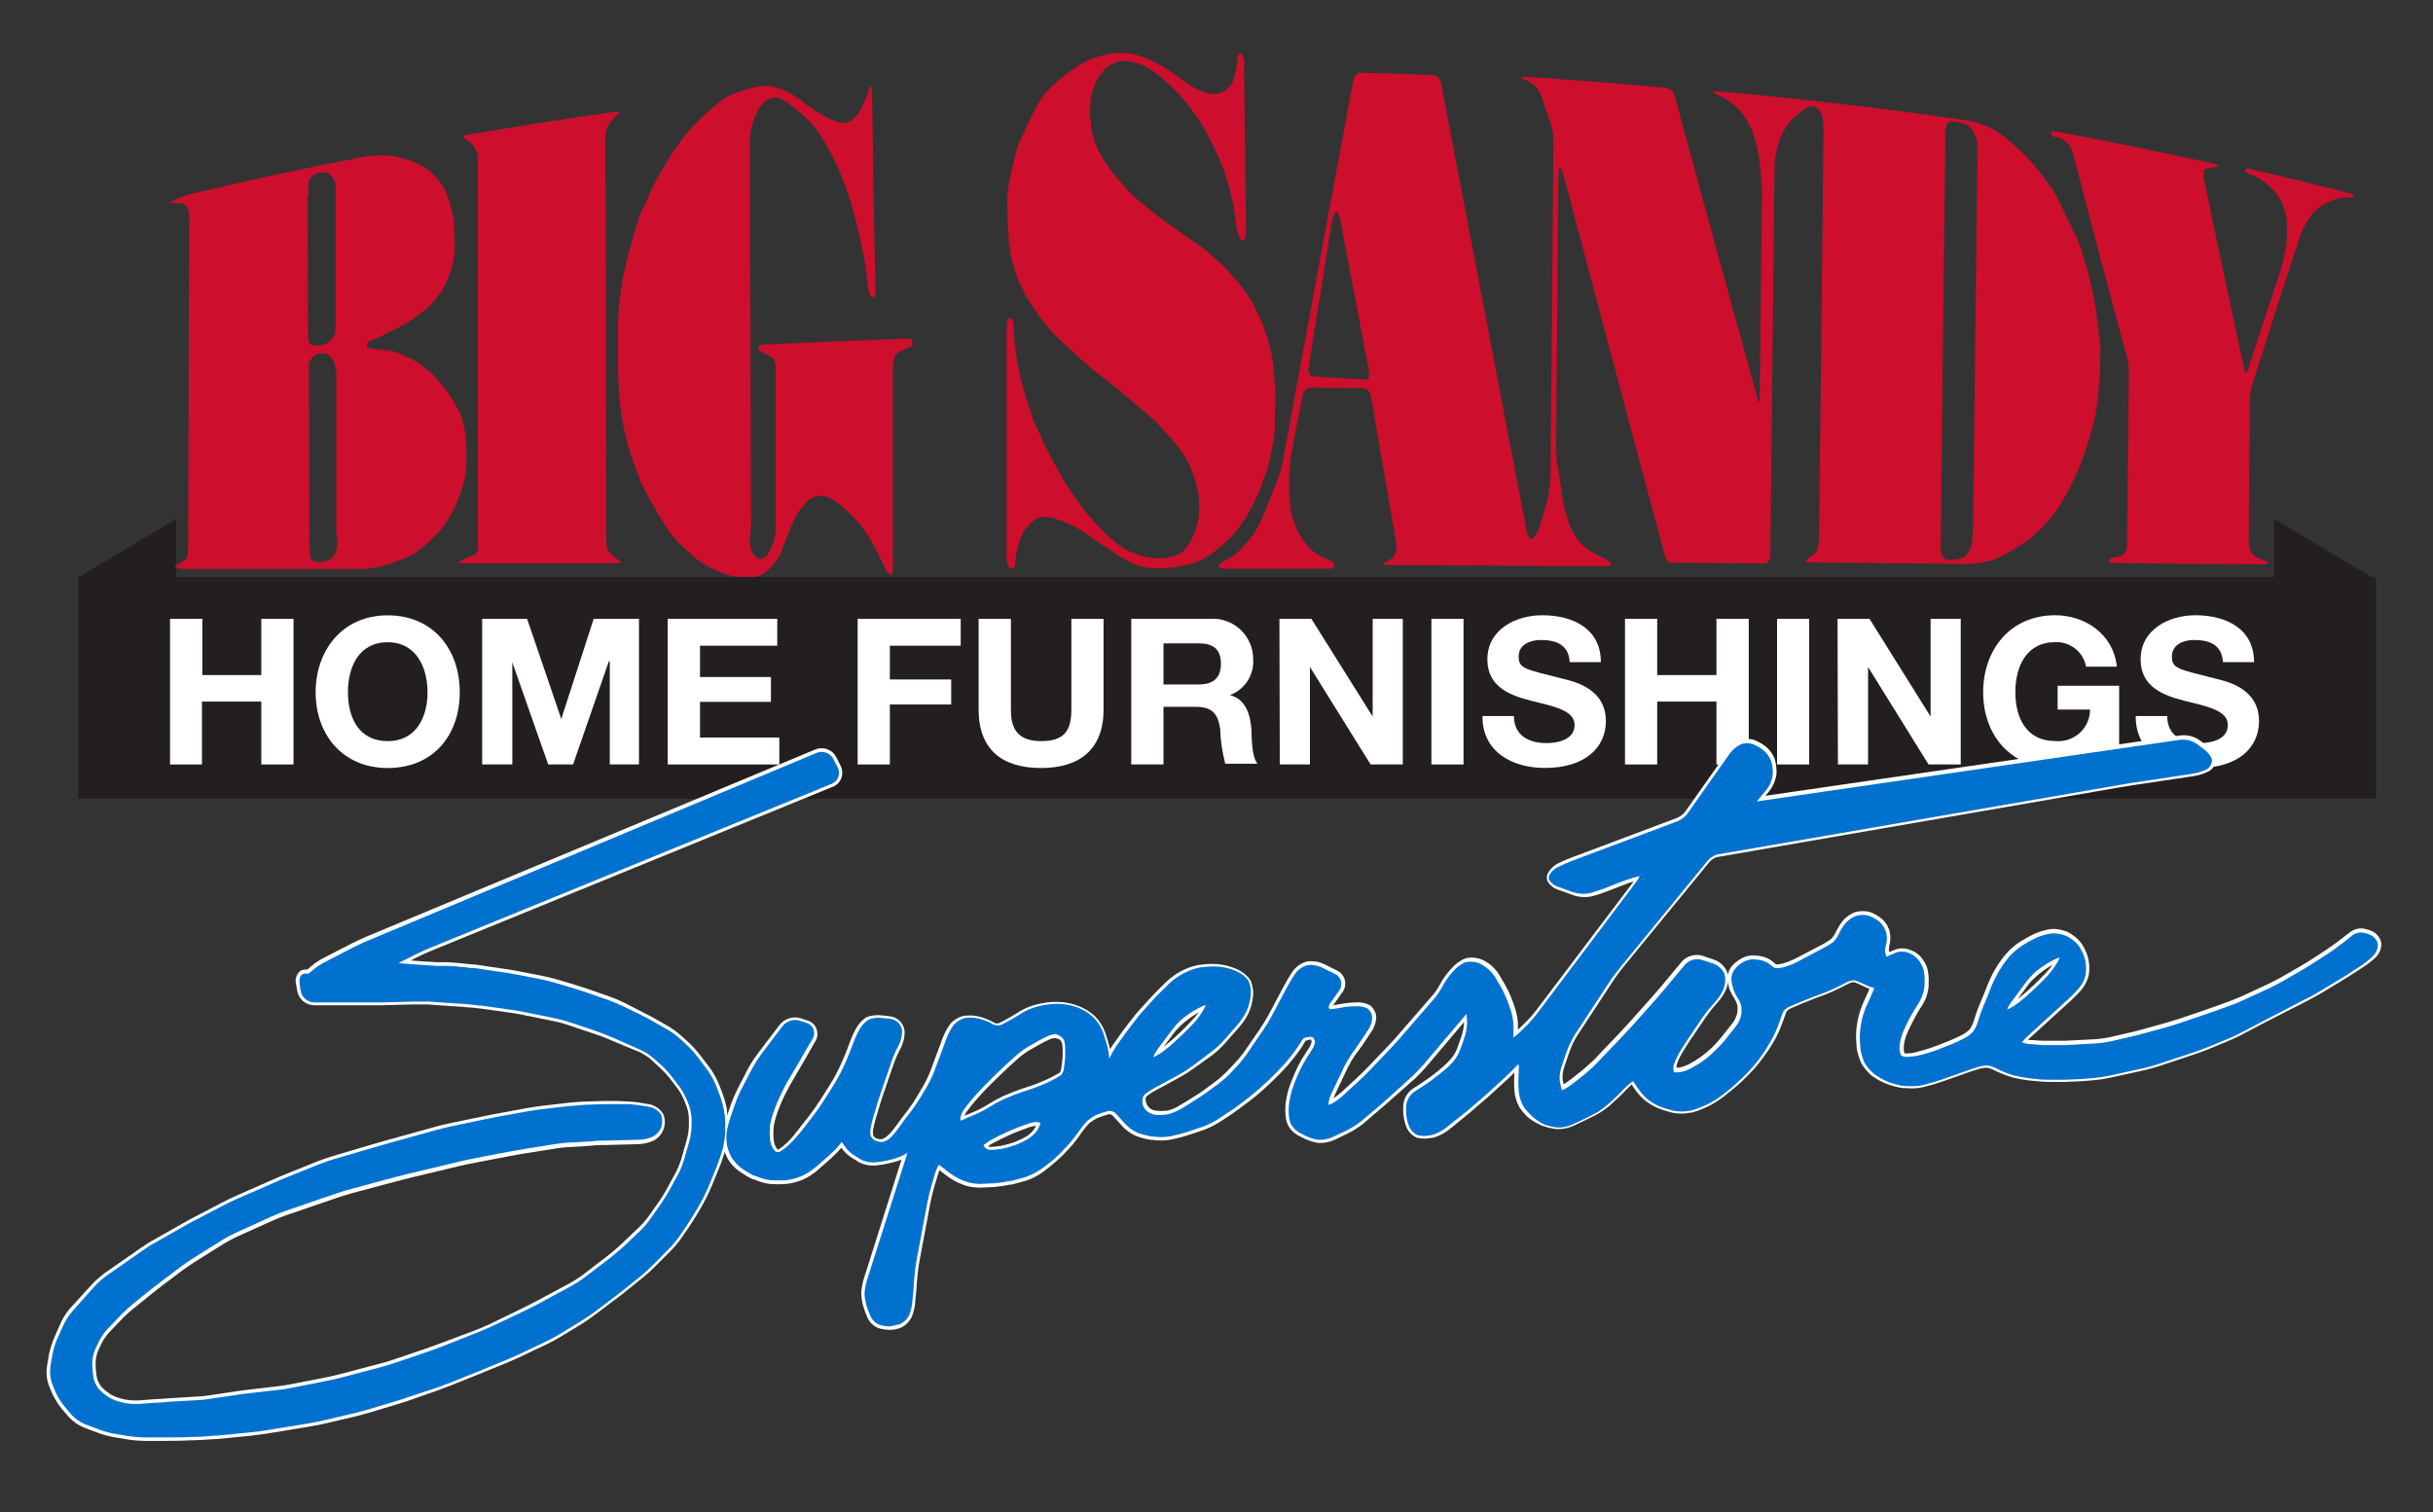
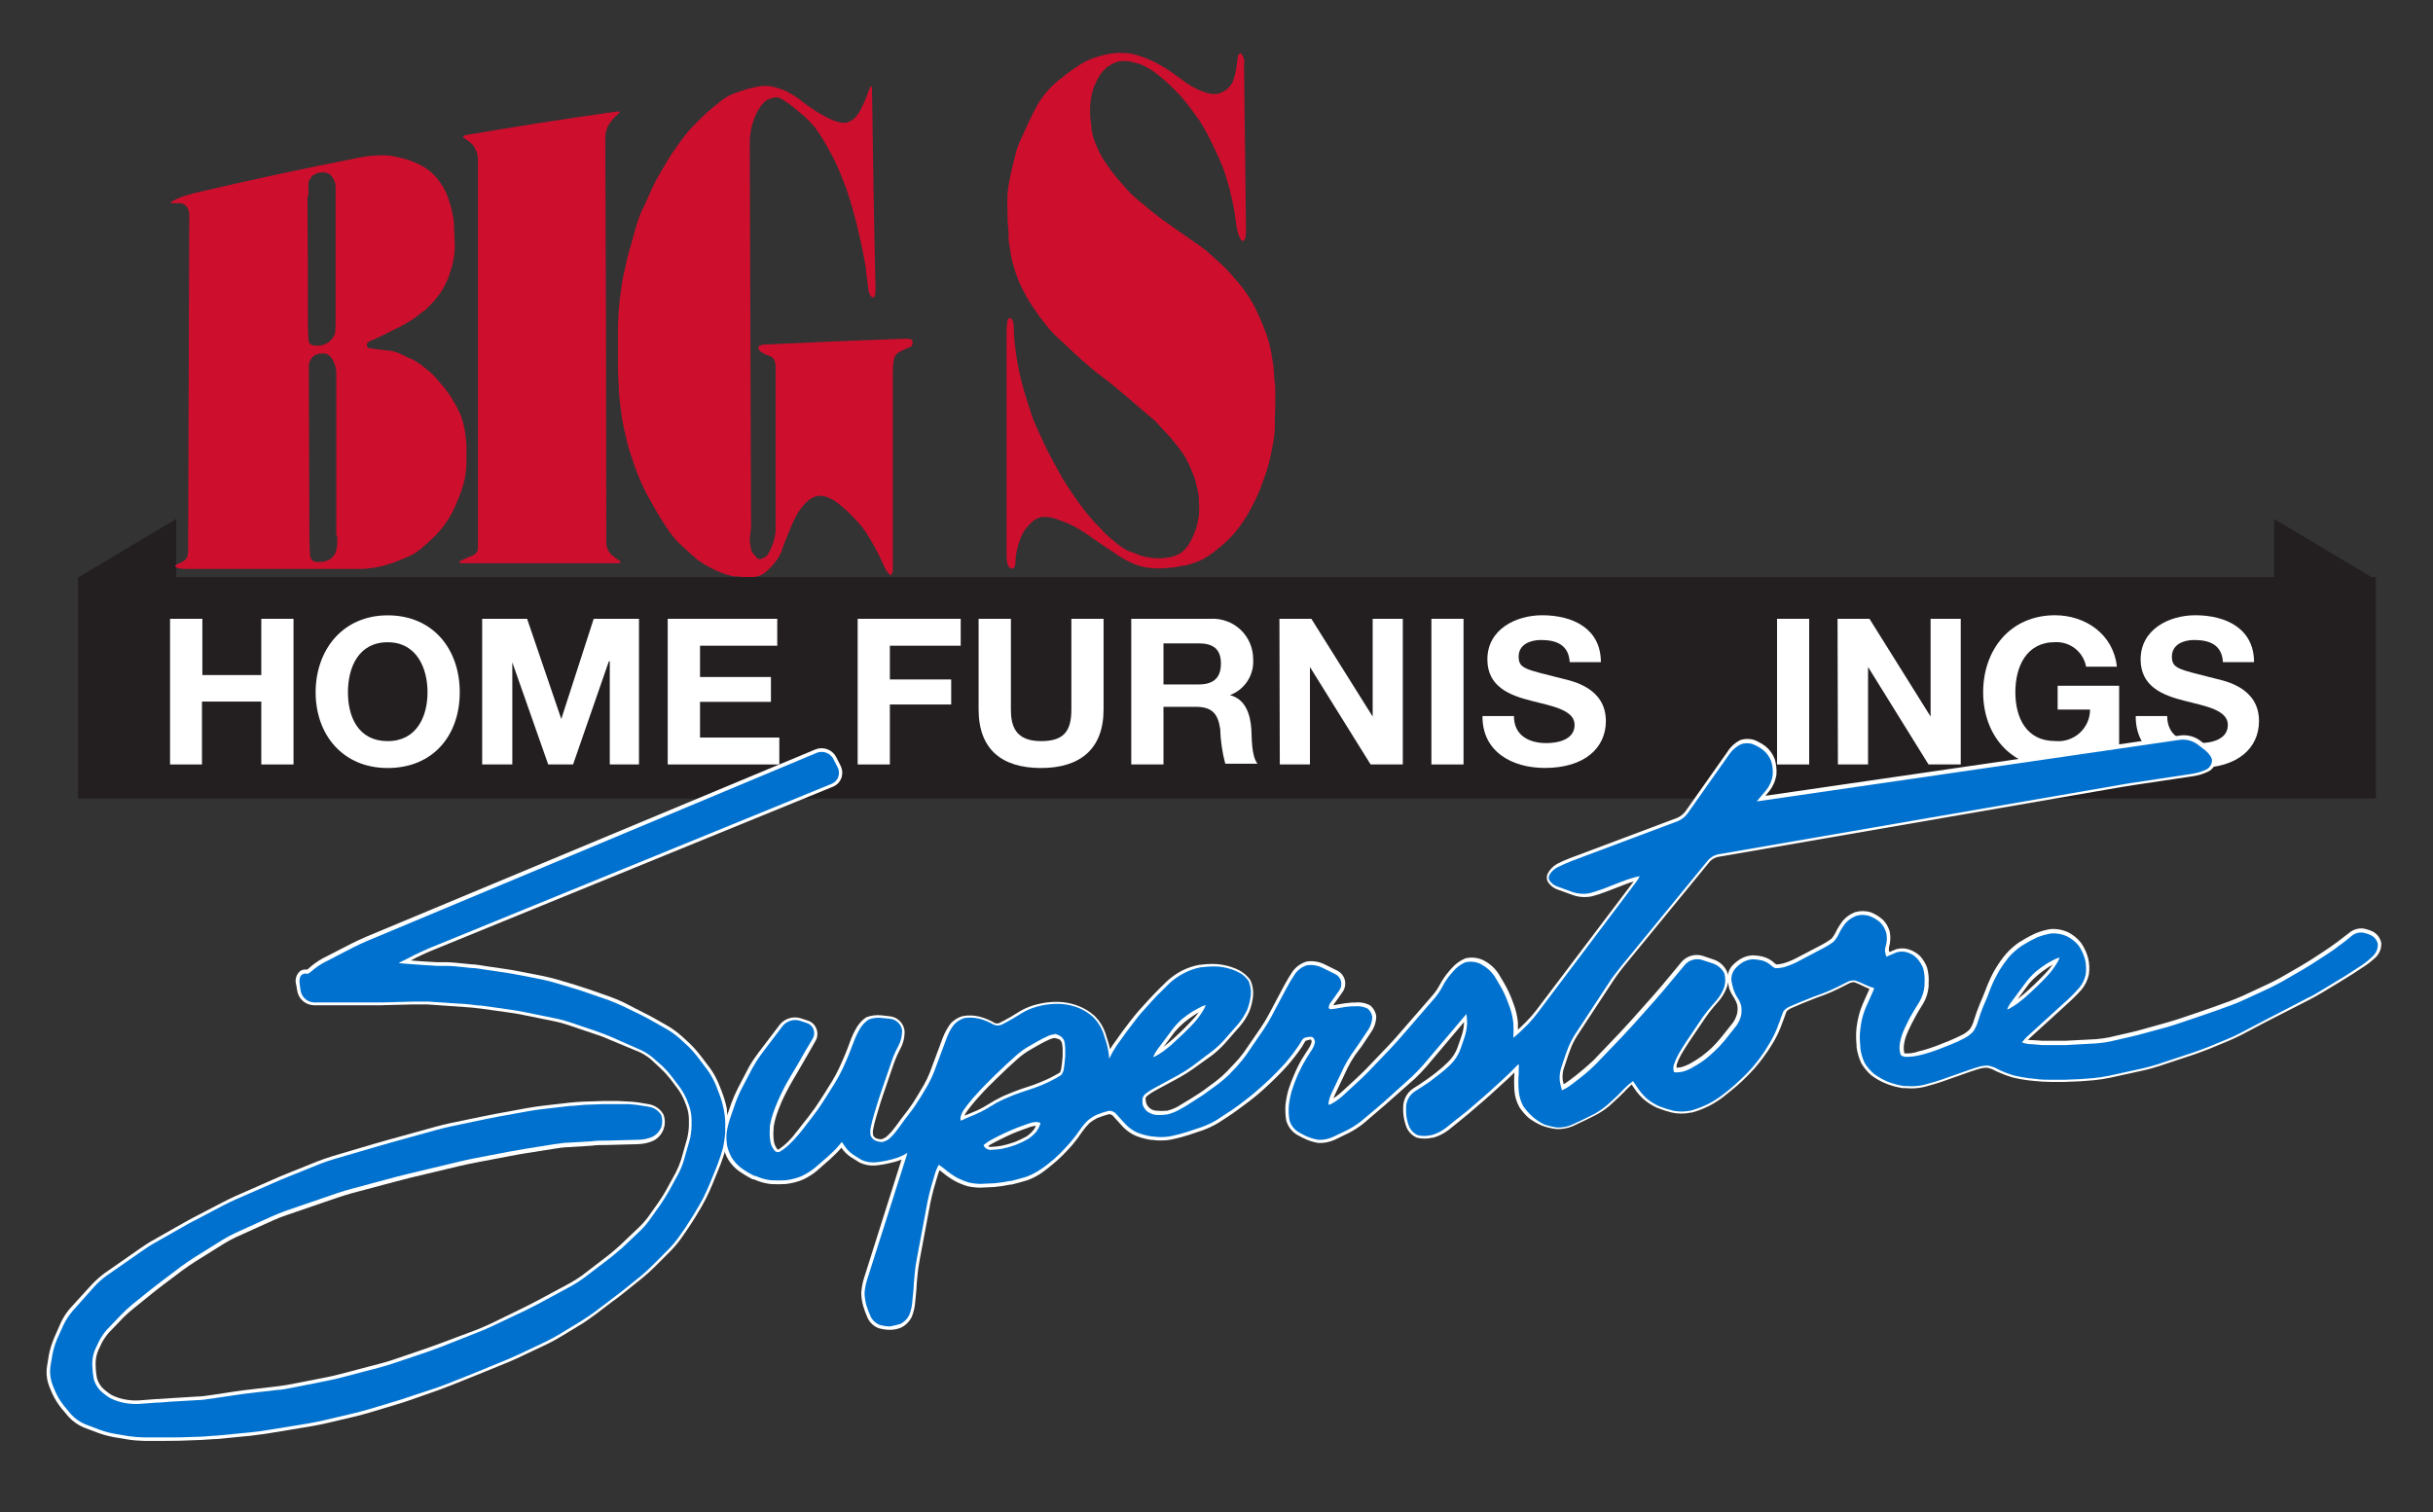
<svg xmlns="http://www.w3.org/2000/svg" width="111" height="69" viewBox="0 0 111 69" fill="none">
  <rect x="0" y="0" width="111" height="69" fill="#333333" stroke="none" />
  <path d="M108.232 26.357L103.75 23.679V27.691L108.232 26.357Z" fill="#231F20" />
  <path d="M3.561 26.357L8.042 23.679V27.691L3.561 26.357Z" fill="#231F20" />
  <path d="M21.28 20.343C21.272 20.142 21.252 19.942 21.22 19.744L21.181 19.518C21.144 19.32 21.088 19.127 21.014 18.94C21.014 18.897 20.975 18.859 20.958 18.816C20.877 18.638 20.785 18.465 20.683 18.299C20.66 18.253 20.634 18.209 20.605 18.166C20.505 18.004 20.395 17.848 20.275 17.7C20.215 17.627 20.159 17.559 20.094 17.49C19.975 17.34 19.848 17.198 19.712 17.062L19.686 17.037C19.574 16.934 19.385 16.78 19.256 16.69L19.226 16.656C19.081 16.553 18.928 16.458 18.771 16.374H18.732L18.251 16.139C18.091 16.068 17.922 16.02 17.748 15.998H17.709L17.228 15.942L16.889 15.895C16.861 15.894 16.834 15.887 16.81 15.873C16.786 15.86 16.766 15.841 16.751 15.818C16.732 15.768 16.732 15.713 16.751 15.664C16.812 15.596 16.891 15.547 16.979 15.523C17.126 15.465 17.269 15.399 17.409 15.326L17.499 15.283L18.006 15.027L18.221 14.924C18.363 14.851 18.586 14.727 18.719 14.642L18.797 14.595C18.958 14.485 19.113 14.366 19.261 14.24L19.355 14.184C19.507 14.05 19.651 13.908 19.785 13.756L19.841 13.692C19.973 13.536 20.094 13.37 20.202 13.196C20.213 13.175 20.224 13.154 20.232 13.132C20.332 12.959 20.417 12.777 20.485 12.589C20.541 12.435 20.61 12.195 20.648 12.054C20.691 11.871 20.722 11.685 20.739 11.498C20.752 11.306 20.752 11.113 20.739 10.921C20.739 10.771 20.717 10.493 20.713 10.33C20.713 10.3 20.713 10.27 20.713 10.236C20.702 10.035 20.669 9.836 20.614 9.642C20.614 9.62 20.614 9.603 20.614 9.582C20.571 9.424 20.498 9.197 20.459 9.073C20.409 8.911 20.341 8.755 20.258 8.607C20.166 8.447 20.064 8.294 19.952 8.149C19.837 8.013 19.709 7.889 19.57 7.777C19.434 7.677 19.291 7.588 19.14 7.512C19.009 7.445 18.875 7.387 18.736 7.336L18.363 7.221L17.984 7.14C17.828 7.104 17.668 7.086 17.508 7.084H17.473L16.979 7.105C16.813 7.119 16.648 7.142 16.485 7.174C13.941 7.67 11.407 8.215 8.884 8.808C8.738 8.842 8.501 8.915 8.359 8.957C8.2 9.017 8.043 9.086 7.891 9.163C7.775 9.231 7.754 9.274 7.84 9.27H8.158C8.241 9.269 8.323 9.288 8.398 9.325C8.459 9.367 8.513 9.419 8.557 9.479C8.613 9.595 8.639 9.723 8.634 9.851C8.617 14.944 8.6 20.038 8.583 25.134C8.589 25.26 8.559 25.386 8.497 25.497C8.444 25.558 8.38 25.609 8.308 25.647L8.05 25.771C7.968 25.809 7.981 25.869 8.076 25.908C8.215 25.949 8.36 25.968 8.506 25.963H8.75H16.317C16.468 25.963 16.708 25.963 16.854 25.933L17.048 25.908C17.227 25.884 17.404 25.845 17.576 25.792L17.813 25.719C17.959 25.672 18.186 25.587 18.328 25.527C18.47 25.467 18.53 25.446 18.629 25.399C18.799 25.325 18.959 25.23 19.106 25.116C19.14 25.091 19.17 25.061 19.205 25.039C19.325 24.937 19.518 24.774 19.634 24.663L19.75 24.552C19.891 24.419 20.022 24.276 20.142 24.124L20.193 24.064C20.309 23.913 20.416 23.756 20.515 23.594C20.611 23.43 20.697 23.262 20.773 23.089C20.784 23.068 20.792 23.047 20.799 23.025C20.868 22.867 20.971 22.597 21.031 22.452C21.037 22.424 21.046 22.397 21.057 22.37C21.122 22.182 21.176 21.989 21.216 21.793C21.249 21.596 21.27 21.398 21.28 21.198C21.28 21.023 21.28 20.745 21.28 20.57C21.287 20.5 21.287 20.43 21.28 20.36V20.343ZM14.07 8.945C14.07 8.786 14.07 8.517 14.07 8.359C14.076 8.316 14.087 8.274 14.104 8.235C14.147 8.149 14.205 8.072 14.276 8.008C14.362 7.948 14.458 7.903 14.56 7.875C14.657 7.865 14.755 7.865 14.852 7.875C14.948 7.896 15.036 7.943 15.105 8.012C15.184 8.102 15.244 8.207 15.282 8.32C15.297 8.38 15.307 8.442 15.312 8.504C15.312 8.667 15.312 8.932 15.312 9.09C15.312 10.938 15.312 12.791 15.312 14.65C15.312 14.813 15.312 15.078 15.277 15.245L15.23 15.339C15.169 15.448 15.088 15.544 14.989 15.621C14.882 15.687 14.764 15.736 14.642 15.767C14.53 15.776 14.418 15.776 14.306 15.767C14.264 15.762 14.225 15.747 14.189 15.724C14.154 15.701 14.125 15.67 14.104 15.634C14.087 15.593 14.075 15.55 14.07 15.506C14.07 15.347 14.049 15.078 14.049 14.924C14.049 12.928 14.041 10.932 14.027 8.936L14.07 8.945ZM15.389 24.449C15.389 24.612 15.389 24.877 15.359 25.039C15.349 25.098 15.333 25.155 15.312 25.21C15.257 25.331 15.173 25.435 15.067 25.514C14.959 25.579 14.839 25.621 14.714 25.638C14.602 25.654 14.488 25.654 14.375 25.638C14.328 25.623 14.286 25.599 14.25 25.565C14.214 25.532 14.187 25.491 14.169 25.446C14.153 25.393 14.143 25.338 14.139 25.283C14.139 25.125 14.117 24.855 14.117 24.701L14.091 17.238C14.091 17.075 14.091 16.81 14.091 16.652C14.096 16.602 14.108 16.553 14.126 16.506C14.163 16.412 14.222 16.327 14.298 16.258C14.381 16.195 14.478 16.154 14.581 16.139C14.678 16.123 14.777 16.123 14.873 16.139C14.977 16.18 15.066 16.25 15.131 16.34C15.21 16.46 15.268 16.593 15.303 16.733C15.322 16.809 15.334 16.886 15.342 16.964C15.342 17.127 15.342 17.392 15.342 17.554C15.342 19.851 15.342 22.148 15.342 24.445L15.389 24.449Z" fill="#CE0E2D" />
  <path d="M21.611 6.682C21.727 6.836 21.794 7.02 21.804 7.212V24.599C21.804 24.774 21.804 24.992 21.804 25.087C21.784 25.151 21.749 25.209 21.702 25.258C21.655 25.306 21.597 25.343 21.534 25.364L21.344 25.442C21.215 25.493 21.088 25.553 20.966 25.621C20.902 25.664 20.966 25.702 21.117 25.702H28.176C28.327 25.702 28.361 25.647 28.258 25.587C28.121 25.496 27.991 25.396 27.867 25.288C27.738 25.149 27.665 24.968 27.661 24.779C27.661 18.602 27.645 12.428 27.614 6.254C27.622 6.043 27.682 5.838 27.79 5.655L27.82 5.63C27.924 5.468 28.053 5.324 28.202 5.202C28.314 5.121 28.28 5.074 28.134 5.091C25.842 5.413 23.55 5.771 21.259 6.164C21.108 6.19 21.091 6.263 21.215 6.331C21.368 6.418 21.503 6.531 21.615 6.665L21.611 6.682Z" fill="#CE0E2D" />
  <path d="M39.786 4.094C39.786 3.902 39.73 3.889 39.662 4.064C39.636 4.141 39.61 4.214 39.58 4.287C39.501 4.502 39.41 4.713 39.309 4.92C39.228 5.092 39.121 5.25 38.991 5.39C38.892 5.478 38.777 5.546 38.652 5.591C38.518 5.617 38.379 5.61 38.248 5.57C38.078 5.521 37.914 5.455 37.758 5.373L37.565 5.275C37.401 5.187 37.244 5.09 37.092 4.984L37.011 4.932C36.882 4.847 36.675 4.697 36.555 4.599L36.491 4.543C36.342 4.433 36.185 4.332 36.022 4.244L35.885 4.171C35.721 4.093 35.55 4.032 35.373 3.987L35.167 3.94C34.991 3.913 34.811 3.913 34.634 3.94L34.389 3.991C34.201 4.028 34.016 4.078 33.835 4.141L33.448 4.282C33.268 4.357 33.098 4.453 32.941 4.569L32.512 4.915C32.379 5.018 32.172 5.206 32.052 5.322C31.932 5.437 31.717 5.668 31.545 5.835C31.4 5.989 31.265 6.152 31.141 6.322C31.012 6.498 30.887 6.682 30.759 6.857C30.63 7.032 30.497 7.251 30.406 7.409L30.007 8.093C29.898 8.285 29.799 8.482 29.71 8.683C29.573 8.991 29.439 9.304 29.28 9.612C29.207 9.778 29.104 10.061 29.048 10.236L28.782 11.19C28.726 11.361 28.649 11.656 28.606 11.831C28.563 12.007 28.511 12.259 28.464 12.469C28.413 12.684 28.374 12.903 28.348 13.123C28.322 13.307 28.297 13.487 28.275 13.671C28.253 13.854 28.228 14.145 28.219 14.329L28.193 14.86C28.193 15.043 28.193 15.339 28.193 15.527V16.186C28.193 16.365 28.193 16.665 28.193 16.844C28.193 17.109 28.215 17.375 28.228 17.636C28.228 17.819 28.253 18.114 28.275 18.294C28.297 18.474 28.318 18.666 28.344 18.859C28.368 19.075 28.405 19.289 28.456 19.5C28.503 19.714 28.554 19.928 28.606 20.15C28.657 20.373 28.726 20.604 28.786 20.766C28.846 20.929 28.902 21.104 28.958 21.28C29.014 21.455 29.122 21.707 29.19 21.874C29.259 22.041 29.289 22.101 29.345 22.216C29.431 22.408 29.527 22.595 29.633 22.777L30.024 23.461C30.11 23.611 30.26 23.85 30.355 23.987L30.552 24.278C30.666 24.444 30.796 24.599 30.939 24.74L31.107 24.902C31.223 25.014 31.42 25.193 31.536 25.296L31.717 25.454C31.862 25.578 32.019 25.688 32.185 25.783L32.366 25.882C32.53 25.971 32.699 26.051 32.873 26.121L32.976 26.16C33.145 26.225 33.321 26.273 33.5 26.305H33.642C33.821 26.332 34.002 26.342 34.183 26.335H34.342C34.503 26.326 34.66 26.28 34.802 26.203C34.946 26.102 35.077 25.984 35.193 25.852C35.245 25.788 35.305 25.724 35.361 25.659C35.491 25.495 35.597 25.312 35.674 25.116V25.082C35.734 24.907 35.842 24.654 35.91 24.475C35.979 24.295 36.091 24.047 36.16 23.876C36.238 23.7 36.327 23.528 36.426 23.363C36.523 23.219 36.631 23.083 36.748 22.956C36.862 22.841 36.996 22.747 37.144 22.678C37.28 22.625 37.429 22.611 37.573 22.636C37.735 22.677 37.889 22.74 38.033 22.824C38.185 22.924 38.329 23.035 38.463 23.157L38.532 23.213C38.656 23.32 38.85 23.508 38.961 23.641C39.013 23.688 39.06 23.743 39.112 23.79C39.253 23.943 39.382 24.106 39.498 24.278C39.524 24.325 39.554 24.363 39.58 24.41C39.675 24.56 39.825 24.812 39.907 24.966C39.988 25.12 40.01 25.163 40.066 25.266C40.121 25.369 40.272 25.694 40.336 25.839C40.397 25.983 40.484 26.113 40.594 26.224C40.667 26.284 40.732 26.173 40.732 25.976C40.732 22.979 40.732 19.985 40.732 16.994C40.73 16.805 40.744 16.616 40.775 16.429C40.793 16.314 40.849 16.207 40.934 16.126C41.032 16.057 41.137 16 41.247 15.955L41.544 15.822C41.574 15.803 41.599 15.777 41.616 15.745C41.633 15.714 41.64 15.678 41.638 15.642C41.634 15.584 41.612 15.529 41.574 15.484C41.467 15.459 41.357 15.451 41.247 15.458C39.125 15.531 36.998 15.621 34.879 15.724C34.733 15.724 34.604 15.788 34.596 15.839C34.593 15.874 34.6 15.909 34.614 15.941C34.628 15.973 34.65 16.001 34.677 16.023C34.739 16.075 34.806 16.118 34.879 16.151L35.111 16.245C35.188 16.274 35.256 16.325 35.305 16.391C35.349 16.476 35.377 16.569 35.386 16.665C35.386 16.759 35.386 16.99 35.386 17.182V23.286C35.386 23.474 35.386 23.713 35.386 23.837C35.386 23.961 35.386 24.133 35.386 24.235C35.375 24.352 35.356 24.467 35.331 24.581C35.301 24.693 35.265 24.803 35.223 24.911C35.179 25.022 35.129 25.13 35.073 25.236C35.029 25.32 34.964 25.391 34.884 25.441C34.821 25.471 34.757 25.495 34.69 25.514C34.667 25.518 34.643 25.517 34.62 25.512C34.597 25.506 34.575 25.495 34.557 25.48L34.394 25.304C34.332 25.23 34.285 25.144 34.256 25.052C34.256 24.975 34.218 24.812 34.205 24.693C34.213 24.489 34.233 24.287 34.265 24.085L34.205 6.485C34.208 6.29 34.228 6.095 34.265 5.903C34.301 5.743 34.347 5.584 34.402 5.429C34.449 5.297 34.506 5.17 34.574 5.048L34.763 4.77C34.823 4.697 34.893 4.632 34.969 4.577C35.033 4.54 35.101 4.51 35.172 4.488C35.248 4.467 35.325 4.453 35.404 4.445C35.49 4.441 35.575 4.464 35.648 4.509L35.923 4.689C36.051 4.774 36.173 4.867 36.289 4.967L36.718 5.326L36.774 5.382C36.918 5.514 37.052 5.657 37.174 5.809L37.273 5.942C37.393 6.106 37.503 6.278 37.603 6.455L37.909 6.998C37.932 7.048 37.958 7.097 37.986 7.144C38.068 7.293 38.192 7.571 38.261 7.725C38.276 7.772 38.294 7.818 38.317 7.862L38.562 8.482L38.6 8.581C38.66 8.752 38.755 9.034 38.811 9.214C38.811 9.282 38.85 9.355 38.871 9.428C38.923 9.607 39 9.898 39.047 10.078C39.094 10.257 39.116 10.356 39.15 10.505C39.185 10.655 39.262 10.985 39.301 11.168C39.339 11.352 39.357 11.464 39.387 11.596C39.417 11.729 39.477 12.088 39.511 12.276C39.511 12.315 39.511 12.357 39.511 12.392C39.541 12.58 39.58 12.867 39.597 13.033C39.605 13.18 39.637 13.325 39.692 13.461C39.707 13.492 39.73 13.519 39.759 13.539C39.787 13.559 39.82 13.572 39.855 13.576C39.907 13.576 39.945 13.418 39.945 13.222C39.872 10.202 39.829 7.157 39.782 4.111L39.786 4.094Z" fill="#CE0E2D" />
  <path d="M56.773 2.901C56.782 2.738 56.733 2.578 56.635 2.447C56.558 2.4 56.485 2.482 56.468 2.631C56.45 2.781 56.412 3.059 56.386 3.213C56.354 3.385 56.308 3.553 56.248 3.718C56.187 3.85 56.098 3.969 55.986 4.064C55.871 4.153 55.742 4.222 55.604 4.269C55.462 4.295 55.316 4.295 55.174 4.269C55.007 4.225 54.843 4.17 54.684 4.103L54.633 4.077C54.459 3.998 54.292 3.903 54.135 3.795L54.07 3.743L53.602 3.406L53.374 3.243C53.241 3.153 53.022 3.016 52.884 2.944L52.742 2.862C52.57 2.777 52.394 2.702 52.214 2.636L52.132 2.601C51.96 2.538 51.783 2.486 51.604 2.447C51.423 2.421 51.24 2.41 51.058 2.413H51.023C50.841 2.421 50.66 2.444 50.482 2.482L50.31 2.524C50.132 2.567 49.957 2.621 49.786 2.687C49.611 2.761 49.441 2.848 49.279 2.948L49.064 3.089C48.927 3.175 48.712 3.337 48.579 3.44L48.205 3.739C48.051 3.871 47.908 4.014 47.775 4.167L47.732 4.214C47.592 4.379 47.467 4.557 47.358 4.744C47.34 4.77 47.324 4.797 47.311 4.826C47.221 4.984 47.079 5.253 47.002 5.429L46.933 5.57C46.855 5.745 46.727 6.027 46.649 6.194C46.615 6.263 46.581 6.34 46.55 6.408C46.455 6.621 46.378 6.841 46.318 7.067C46.318 7.127 46.293 7.187 46.276 7.246C46.228 7.435 46.155 7.747 46.112 7.939L46.078 8.11C46.028 8.343 45.991 8.579 45.966 8.816C45.966 8.842 45.966 8.872 45.966 8.897C45.949 9.135 45.949 9.374 45.966 9.612C45.966 9.706 45.966 9.8 45.966 9.898C45.966 10.095 45.996 10.416 46.013 10.608C46.013 10.681 46.013 10.754 46.013 10.826C46.013 11.019 46.069 11.34 46.108 11.528C46.11 11.546 46.11 11.565 46.108 11.583C46.15 11.81 46.207 12.034 46.276 12.255L46.336 12.452C46.408 12.665 46.492 12.873 46.589 13.076C46.636 13.162 46.675 13.247 46.722 13.333C46.821 13.527 46.93 13.715 47.049 13.897L47.212 14.137C47.311 14.287 47.474 14.518 47.582 14.65L47.9 15.048C48.035 15.199 48.178 15.341 48.329 15.476L48.647 15.771L49.077 16.177L49.507 16.562L49.962 16.947L50.525 17.375L50.985 17.751L51.634 18.299C51.758 18.405 51.969 18.581 52.093 18.692C52.218 18.803 52.364 18.936 52.523 19.055C52.682 19.175 52.841 19.355 52.953 19.483C53.065 19.612 53.159 19.71 53.267 19.821C53.374 19.932 53.563 20.163 53.67 20.3C53.778 20.437 53.808 20.471 53.872 20.561C54.002 20.736 54.115 20.924 54.208 21.121C54.242 21.19 54.276 21.267 54.306 21.335C54.384 21.506 54.495 21.793 54.556 21.977C54.554 22 54.554 22.023 54.556 22.045C54.627 22.271 54.675 22.503 54.697 22.738C54.697 22.784 54.697 22.835 54.697 22.892C54.715 23.101 54.715 23.312 54.697 23.521C54.67 23.727 54.626 23.93 54.564 24.128C54.494 24.342 54.403 24.548 54.293 24.744L54.246 24.825C54.144 24.994 54.008 25.14 53.847 25.253C53.692 25.342 53.523 25.402 53.348 25.433L53.129 25.463C52.949 25.484 52.768 25.484 52.588 25.463L52.343 25.428C52.163 25.398 51.988 25.344 51.823 25.266L51.453 25.133C51.283 25.044 51.121 24.938 50.972 24.817L50.65 24.552C50.525 24.441 50.327 24.256 50.22 24.124L49.915 23.812C49.799 23.688 49.618 23.474 49.511 23.333C49.404 23.192 49.352 23.119 49.27 23.016C49.189 22.913 49 22.64 48.901 22.49L48.664 22.131C48.566 21.985 48.415 21.733 48.329 21.57L47.943 20.86C47.857 20.702 47.724 20.433 47.646 20.266C47.526 20.005 47.401 19.744 47.281 19.479C47.186 19.273 47.104 19.062 47.036 18.846C46.946 18.551 46.851 18.26 46.757 17.965C46.701 17.785 46.623 17.482 46.576 17.293C46.529 17.105 46.499 16.938 46.46 16.767C46.422 16.596 46.366 16.263 46.344 16.07C46.323 15.878 46.306 15.749 46.288 15.595C46.271 15.441 46.25 15.121 46.25 14.971C46.254 14.849 46.236 14.727 46.194 14.612C46.166 14.565 46.124 14.529 46.074 14.509C46.039 14.509 45.988 14.552 45.966 14.62C45.935 14.781 45.921 14.944 45.923 15.108C45.923 18.512 45.923 21.917 45.923 25.322C45.916 25.485 45.938 25.649 45.988 25.805C46.02 25.868 46.073 25.918 46.138 25.946C46.163 25.949 46.189 25.946 46.213 25.937C46.237 25.928 46.258 25.914 46.276 25.895C46.312 25.809 46.329 25.718 46.327 25.625C46.334 25.469 46.352 25.313 46.383 25.159C46.424 24.97 46.477 24.785 46.542 24.603C46.606 24.439 46.688 24.283 46.787 24.137C46.884 24.014 46.992 23.899 47.109 23.795C47.219 23.701 47.347 23.634 47.487 23.598C47.608 23.583 47.731 23.583 47.852 23.598C47.991 23.617 48.127 23.653 48.256 23.705L48.72 23.884C48.883 23.954 49.041 24.034 49.193 24.124L49.24 24.154C49.378 24.235 49.593 24.376 49.726 24.47L49.812 24.535L50.293 24.864L50.405 24.937L50.89 25.262L51.002 25.339C51.161 25.443 51.326 25.539 51.496 25.625L51.582 25.668C51.748 25.746 51.92 25.808 52.098 25.852L52.192 25.873C52.368 25.912 52.546 25.933 52.725 25.937H52.781C52.927 25.937 53.172 25.937 53.318 25.907H53.4C53.55 25.907 53.791 25.848 53.937 25.818H54.027C54.205 25.776 54.38 25.723 54.551 25.659L54.629 25.634C54.805 25.566 54.972 25.477 55.127 25.369L55.303 25.245C55.436 25.151 55.643 24.979 55.767 24.872L55.965 24.697C56.119 24.555 56.263 24.402 56.395 24.239L56.661 23.88C56.789 23.701 56.905 23.514 57.009 23.32C57.091 23.17 57.168 23.016 57.245 22.866C57.351 22.665 57.443 22.456 57.52 22.242L57.778 21.519C57.853 21.296 57.915 21.069 57.963 20.839L58.075 20.27C58.12 20.035 58.149 19.796 58.161 19.556C58.161 19.423 58.161 19.287 58.161 19.154C58.161 19.021 58.182 18.628 58.182 18.431V18.102C58.182 17.905 58.182 17.58 58.148 17.379L58.113 16.951C58.113 16.754 58.053 16.434 58.019 16.237C58.019 16.16 57.997 16.083 57.98 16.002C57.937 15.771 57.877 15.543 57.8 15.322C57.774 15.249 57.748 15.176 57.718 15.099C57.654 14.924 57.538 14.633 57.456 14.466L57.31 14.141C57.215 13.94 57.106 13.745 56.983 13.559L56.859 13.371C56.741 13.196 56.612 13.028 56.472 12.871L56.102 12.443C55.986 12.315 55.793 12.122 55.673 12.015L55.2 11.588C55.054 11.454 54.898 11.33 54.736 11.216L54.182 10.831L53.705 10.497L53.099 10.069C52.966 9.975 52.755 9.817 52.626 9.714L51.827 9.051C51.673 8.92 51.529 8.777 51.397 8.624L51.049 8.23C50.938 8.102 50.757 7.879 50.658 7.738L50.401 7.37C50.279 7.189 50.174 6.997 50.087 6.797L49.971 6.528C49.886 6.313 49.826 6.089 49.795 5.861C49.795 5.711 49.764 5.565 49.747 5.433C49.726 5.195 49.726 4.956 49.747 4.719C49.747 4.719 49.747 4.689 49.747 4.672C49.774 4.445 49.823 4.222 49.893 4.004C49.968 3.815 50.058 3.631 50.164 3.457C50.257 3.308 50.373 3.176 50.508 3.063C50.641 2.969 50.785 2.892 50.938 2.832C51.105 2.785 51.281 2.772 51.453 2.794H51.488C51.66 2.827 51.831 2.87 51.999 2.922C52.169 2.988 52.332 3.071 52.484 3.17L52.63 3.264C52.792 3.378 52.947 3.501 53.095 3.632L53.357 3.867C53.477 3.979 53.67 4.175 53.786 4.295C53.902 4.415 53.932 4.462 54.001 4.543C54.07 4.625 54.289 4.898 54.392 5.044L54.702 5.471C54.823 5.653 54.935 5.842 55.037 6.036C55.093 6.139 55.14 6.241 55.196 6.34C55.277 6.506 55.411 6.767 55.488 6.947C55.565 7.127 55.587 7.165 55.638 7.272C55.69 7.379 55.827 7.73 55.888 7.918L55.939 8.085C55.999 8.269 56.085 8.572 56.133 8.765C56.133 8.863 56.18 8.957 56.201 9.056C56.248 9.244 56.304 9.565 56.334 9.757L56.373 10.056C56.392 10.24 56.425 10.421 56.472 10.6C56.503 10.706 56.543 10.809 56.592 10.908C56.627 10.976 56.704 11.01 56.751 10.98C56.798 10.95 56.85 10.762 56.846 10.553C56.82 7.986 56.786 5.42 56.755 2.854L56.773 2.901Z" fill="#CE0E2D" />
-   <path d="M95.843 16.117C95.843 15.95 95.805 15.668 95.787 15.501C95.787 15.403 95.766 15.309 95.753 15.21C95.753 15.043 95.706 14.782 95.68 14.59C95.654 14.398 95.65 14.359 95.633 14.239C95.616 14.12 95.564 13.786 95.53 13.619C95.53 13.538 95.5 13.457 95.482 13.375C95.444 13.204 95.384 12.947 95.341 12.759C95.298 12.571 95.285 12.55 95.263 12.443C95.242 12.336 95.143 12.015 95.091 11.831C95.04 11.647 95.01 11.566 94.967 11.433C94.905 11.231 94.827 11.034 94.735 10.843C94.572 10.497 94.408 10.15 94.241 9.804C94.168 9.646 94.039 9.376 93.961 9.231L93.832 8.978C93.735 8.79 93.623 8.61 93.497 8.439L93.261 8.119C93.158 7.982 92.982 7.755 92.87 7.627C92.758 7.498 92.75 7.481 92.689 7.409C92.555 7.251 92.412 7.101 92.26 6.96C92.066 6.784 91.873 6.605 91.671 6.429C91.523 6.297 91.365 6.175 91.198 6.066L91.001 5.942C90.837 5.844 90.664 5.761 90.485 5.694L90.266 5.621C90.091 5.564 89.911 5.521 89.729 5.492C85.933 4.942 82.128 4.499 78.312 4.162C78.166 4.162 78.114 4.188 78.205 4.244C78.312 4.31 78.423 4.367 78.54 4.415C78.692 4.484 78.836 4.57 78.969 4.671L79.055 4.744C79.214 4.871 79.358 5.014 79.485 5.172C79.609 5.337 79.719 5.511 79.816 5.694V5.719C79.917 5.918 79.999 6.126 80.061 6.339C80.112 6.515 80.177 6.814 80.211 6.998L80.25 7.225C80.28 7.417 80.319 7.721 80.332 7.909C80.344 8.097 80.362 8.307 80.379 8.504C80.396 8.7 80.379 9.004 80.379 9.192C80.35 12.195 80.319 15.199 80.284 18.204C80.284 18.397 80.241 18.405 80.19 18.204C78.93 13.668 77.666 9.057 76.4 4.372C76.379 4.283 76.334 4.203 76.269 4.138C76.205 4.074 76.124 4.029 76.035 4.008C73.886 3.812 71.738 3.64 69.589 3.508C69.439 3.508 69.353 3.508 69.4 3.551C69.463 3.593 69.531 3.627 69.602 3.653C69.698 3.692 69.788 3.741 69.873 3.799C69.974 3.868 70.064 3.951 70.139 4.047C70.239 4.197 70.317 4.359 70.371 4.53C70.5 4.919 70.629 5.309 70.763 5.694C70.831 5.917 70.867 6.149 70.87 6.382C70.833 11.366 70.79 16.356 70.741 21.352C70.741 21.553 70.741 21.87 70.702 22.062C70.702 22.113 70.702 22.16 70.702 22.212C70.674 22.445 70.632 22.676 70.578 22.905C70.578 22.93 70.578 22.952 70.556 22.973C70.505 23.161 70.423 23.461 70.367 23.64L70.264 23.978C70.206 24.158 70.121 24.329 70.01 24.483C69.925 24.581 69.822 24.62 69.778 24.569C69.703 24.437 69.653 24.291 69.632 24.141C68.343 17.414 67.047 10.631 65.744 3.79C65.732 3.702 65.694 3.62 65.632 3.554C65.571 3.489 65.492 3.445 65.404 3.427C64.3 3.38 63.191 3.345 62.083 3.315C61.996 3.327 61.915 3.368 61.853 3.431C61.792 3.493 61.753 3.575 61.743 3.662C60.652 9.499 59.569 15.351 58.495 21.22C58.443 21.446 58.372 21.667 58.284 21.883C58.203 22.088 58.125 22.31 58.039 22.503C57.953 22.695 57.855 22.969 57.786 23.144C57.717 23.32 57.614 23.542 57.532 23.747C57.44 23.948 57.333 24.142 57.215 24.329C57.176 24.38 57.133 24.436 57.098 24.487C56.973 24.657 56.838 24.82 56.694 24.975L56.604 25.069C56.467 25.212 56.311 25.335 56.14 25.437L55.878 25.587C55.761 25.643 55.661 25.729 55.586 25.834C55.586 25.894 55.672 25.946 55.818 25.95H60.682C60.828 25.95 60.923 25.877 60.884 25.792C60.845 25.706 60.802 25.616 60.777 25.608L60.476 25.484H60.454C60.288 25.413 60.13 25.324 59.982 25.219C59.823 25.093 59.679 24.949 59.552 24.791C59.422 24.618 59.308 24.433 59.212 24.239C59.135 24.072 59.028 23.811 58.972 23.628C58.914 23.407 58.871 23.183 58.843 22.956C58.843 22.922 58.843 22.879 58.843 22.841C58.843 22.644 58.809 22.319 58.809 22.118V22.041C58.809 21.844 58.809 21.519 58.847 21.318C58.846 21.279 58.846 21.241 58.847 21.202C58.869 21.006 58.916 20.685 58.955 20.492C59.109 19.675 59.268 18.854 59.427 18.037C59.441 17.951 59.482 17.871 59.544 17.808C59.605 17.745 59.685 17.703 59.771 17.687L62.212 17.712C62.298 17.728 62.377 17.771 62.437 17.835C62.497 17.899 62.534 17.98 62.543 18.067C62.918 20.251 63.294 22.436 63.673 24.62C63.706 24.795 63.714 24.973 63.694 25.15C63.67 25.248 63.628 25.341 63.569 25.424C63.468 25.512 63.355 25.587 63.234 25.646H63.196C63.058 25.719 63.067 25.779 63.196 25.783L73.229 25.839C73.375 25.839 73.495 25.796 73.5 25.736C73.504 25.676 73.388 25.578 73.25 25.505L73.16 25.467L72.679 25.219C72.519 25.122 72.367 25.013 72.223 24.894C72.072 24.754 71.943 24.593 71.841 24.415C71.815 24.363 71.785 24.316 71.759 24.269C71.656 24.071 71.571 23.863 71.506 23.649C71.472 23.538 71.437 23.427 71.407 23.315C71.346 23.091 71.3 22.862 71.269 22.631C71.269 22.481 71.231 22.34 71.209 22.203C71.188 22.066 71.136 21.694 71.102 21.506C71.102 21.403 71.063 21.301 71.046 21.198C71.01 20.965 70.992 20.729 70.99 20.492C71.028 16.329 71.063 12.168 71.098 8.007C71.098 7.811 71.132 7.644 71.166 7.64C71.201 7.635 71.278 7.776 71.325 7.965C72.881 13.816 74.41 19.607 75.945 25.304C75.965 25.437 76.028 25.56 76.125 25.655C76.246 25.669 76.368 25.677 76.49 25.676L80.495 25.71C80.576 25.699 80.648 25.657 80.699 25.593C80.749 25.529 80.773 25.449 80.766 25.368C80.832 19.549 80.894 13.729 80.955 7.909C80.955 7.721 80.955 7.426 80.985 7.263C81.01 7.053 81.051 6.844 81.105 6.639C81.105 6.617 81.105 6.596 81.127 6.575C81.188 6.373 81.27 6.178 81.371 5.993L81.475 5.813C81.579 5.648 81.705 5.497 81.848 5.364L82.235 5.043C82.334 4.955 82.449 4.889 82.575 4.847C82.663 4.84 82.752 4.857 82.832 4.894C82.918 4.944 82.991 5.013 83.047 5.095C83.104 5.211 83.144 5.335 83.163 5.463C83.186 5.656 83.195 5.85 83.193 6.044C83.131 12.212 83.063 18.381 82.991 24.551C82.992 24.728 82.967 24.904 82.918 25.073C82.866 25.191 82.779 25.291 82.669 25.36C82.569 25.413 82.476 25.481 82.394 25.561C82.343 25.612 82.42 25.663 82.57 25.663L89.789 25.736C89.969 25.734 90.149 25.716 90.326 25.685L90.794 25.587C90.972 25.542 91.144 25.476 91.306 25.39L91.658 25.197C91.791 25.125 92.01 24.992 92.139 24.906C92.268 24.821 92.406 24.723 92.539 24.633C92.693 24.523 92.837 24.4 92.969 24.265L93.192 24.034C93.304 23.918 93.476 23.722 93.575 23.606L93.85 23.247C93.965 23.084 94.07 22.914 94.163 22.738C94.249 22.588 94.339 22.434 94.421 22.28C94.503 22.126 94.619 21.895 94.683 21.746C94.748 21.596 94.821 21.403 94.894 21.232C94.967 21.061 95.048 20.83 95.104 20.672C95.16 20.514 95.177 20.445 95.22 20.33C95.263 20.214 95.353 19.902 95.392 19.753C95.431 19.603 95.457 19.513 95.491 19.393C95.525 19.273 95.59 18.965 95.62 18.803C95.62 18.709 95.646 18.615 95.663 18.521C95.693 18.354 95.723 18.093 95.736 17.913C95.749 17.734 95.736 17.687 95.757 17.575C95.779 17.464 95.792 17.148 95.805 16.964V16.805C95.818 16.602 95.818 16.398 95.805 16.194C95.814 16.185 95.821 16.174 95.824 16.163C95.828 16.151 95.829 16.138 95.826 16.125L95.843 16.117ZM62.469 17.178C62.463 17.206 62.45 17.232 62.431 17.254C62.412 17.277 62.389 17.294 62.362 17.306C62.241 17.324 62.118 17.324 61.997 17.306L59.909 17.178C59.763 17.178 59.664 17.002 59.694 16.805C60.038 14.65 60.383 12.494 60.729 10.338C60.764 10.146 60.815 9.911 60.841 9.838C60.871 9.763 60.918 9.695 60.978 9.641C61.026 9.611 61.09 9.744 61.129 9.945L62.418 16.737C62.449 16.878 62.466 17.021 62.469 17.165V17.178ZM90.004 24.303C90 24.475 89.985 24.647 89.957 24.817C89.93 24.934 89.888 25.048 89.832 25.154C89.788 25.236 89.733 25.311 89.669 25.377C89.607 25.433 89.531 25.471 89.45 25.488C89.342 25.51 89.233 25.526 89.123 25.535C89.021 25.551 88.916 25.551 88.814 25.535C88.733 25.502 88.664 25.445 88.616 25.373C88.557 25.228 88.531 25.071 88.539 24.915C88.61 18.622 88.682 12.332 88.754 6.044C88.748 5.896 88.778 5.749 88.844 5.617C88.883 5.585 88.929 5.562 88.978 5.55C89.027 5.538 89.078 5.537 89.127 5.548C89.239 5.548 89.428 5.599 89.557 5.629C89.666 5.652 89.766 5.702 89.849 5.775C89.897 5.826 89.965 5.92 90.013 5.98C90.073 6.078 90.122 6.183 90.159 6.292C90.2 6.466 90.22 6.644 90.219 6.823C90.147 12.657 90.079 18.491 90.013 24.325L90.004 24.303Z" fill="#CE0E2D" />
-   <path d="M93.562 6.1C93.562 6.019 93.666 5.976 93.812 6.006C96.227 6.451 98.636 6.943 101.039 7.482C101.189 7.516 101.262 7.559 101.202 7.584C101.087 7.622 100.967 7.646 100.846 7.657C100.736 7.661 100.631 7.7 100.545 7.768C100.519 7.894 100.519 8.023 100.545 8.149C101.161 11.117 101.778 14.027 102.397 16.879C102.431 17.033 102.496 17.045 102.547 16.904C103.029 15.421 103.507 13.967 103.982 12.542C104.03 12.4 104.094 12.169 104.129 12.028C104.163 11.887 104.214 11.652 104.257 11.464C104.294 11.284 104.32 11.103 104.335 10.921C104.335 10.882 104.335 10.848 104.335 10.809C104.335 10.655 104.335 10.407 104.335 10.249C104.335 10.211 104.335 10.172 104.335 10.134C104.319 9.941 104.28 9.752 104.219 9.569C104.193 9.496 104.171 9.424 104.146 9.355C104.074 9.167 103.974 8.991 103.849 8.833L103.806 8.782C103.676 8.627 103.533 8.483 103.377 8.354C103.338 8.324 103.295 8.299 103.261 8.269C103.102 8.159 102.932 8.066 102.754 7.991L102.685 7.969C102.539 7.914 102.418 7.82 102.418 7.76C102.418 7.7 102.539 7.683 102.685 7.717C104.18 8.063 105.667 8.431 107.149 8.808C107.295 8.846 107.416 8.902 107.416 8.936C107.416 8.97 107.3 9.004 107.162 9.017H106.909C106.745 9.031 106.585 9.069 106.432 9.128L106.32 9.175C106.17 9.24 106.026 9.319 105.89 9.411L105.718 9.535C105.592 9.636 105.482 9.756 105.392 9.89L105.164 10.266C105.081 10.415 105.011 10.571 104.954 10.732C104.214 12.957 103.48 15.258 102.732 17.627C102.682 17.806 102.653 17.989 102.646 18.175L102.595 24.299C102.595 24.458 102.595 24.676 102.595 24.779C102.598 24.905 102.625 25.03 102.676 25.146C102.73 25.254 102.814 25.344 102.917 25.407C103.033 25.468 103.154 25.521 103.278 25.566C103.389 25.6 103.484 25.66 103.484 25.694C103.484 25.728 103.364 25.758 103.213 25.754C100.983 25.732 98.719 25.732 96.454 25.685C96.308 25.685 96.197 25.63 96.205 25.566C96.214 25.501 96.338 25.441 96.472 25.433C96.59 25.425 96.707 25.396 96.815 25.347C96.879 25.305 96.934 25.251 96.978 25.189C97.025 25.062 97.047 24.927 97.043 24.791C97.069 22.165 97.096 19.539 97.125 16.913C97.121 16.711 97.094 16.51 97.043 16.314C96.227 13.312 95.413 10.241 94.602 7.101C94.56 6.934 94.493 6.774 94.405 6.626C94.326 6.523 94.23 6.435 94.121 6.365C94.016 6.304 93.899 6.264 93.777 6.25C93.732 6.251 93.687 6.237 93.65 6.21C93.613 6.183 93.587 6.144 93.575 6.1H93.562Z" fill="#CE0E2D" />
  <path d="M3.561 26.335V36.442H108.391V26.335H3.561Z" fill="#231F20" />
  <path d="M7.758 28.238H9.232V30.805H11.921V28.238H13.391V34.885H11.921V32.015H9.214V34.885H7.758V28.238Z" fill="white" />
  <path d="M17.688 28.08C19.754 28.08 20.975 29.62 20.975 31.592C20.975 33.563 19.754 35.047 17.688 35.047C15.621 35.047 14.4 33.508 14.4 31.592C14.4 29.675 15.621 28.08 17.688 28.08ZM17.688 33.82C19.007 33.82 19.505 32.699 19.505 31.592C19.505 30.484 19.007 29.308 17.688 29.308C16.368 29.308 15.874 30.437 15.874 31.592C15.874 32.746 16.368 33.82 17.688 33.82Z" fill="white" />
  <path d="M21.977 28.238H24.048L25.607 32.81L27.086 28.238H29.152V34.885H27.82V30.18H27.777L26.145 34.885H25.01L23.373 30.223V34.885H21.998V28.238H21.977Z" fill="white" />
  <path d="M30.463 28.238H35.46V29.466H31.937V30.894H35.172V32.028H31.937V33.657H35.555V34.885H30.463V28.238Z" fill="white" />
  <path d="M39.129 28.238H43.83V29.466H40.598V31.006H43.396V32.148H40.598V34.885H39.129V28.238Z" fill="white" />
  <path d="M50.348 32.374C50.348 34.171 49.287 35.047 47.495 35.047C45.703 35.047 44.647 34.192 44.647 32.374V28.238H46.12V32.374C46.12 33.101 46.305 33.82 47.495 33.82C48.544 33.82 48.879 33.358 48.879 32.374V28.238H50.348V32.374Z" fill="white" />
  <path d="M51.616 28.238H55.216C55.468 28.223 55.72 28.258 55.957 28.344C56.194 28.429 56.411 28.561 56.594 28.733C56.778 28.906 56.923 29.113 57.023 29.344C57.122 29.574 57.173 29.823 57.172 30.073C57.198 30.425 57.109 30.775 56.918 31.072C56.728 31.369 56.446 31.596 56.114 31.72C56.836 31.908 57.043 32.61 57.09 33.277C57.116 33.705 57.09 34.479 57.369 34.851H55.9C55.762 34.331 55.684 33.797 55.668 33.26C55.565 32.563 55.294 32.255 54.55 32.255H53.081V34.885H51.611V28.238H51.616ZM53.081 31.233H54.688C55.345 31.233 55.702 30.95 55.702 30.283C55.702 29.616 55.345 29.359 54.688 29.359H53.081V31.233Z" fill="white" />
  <path d="M58.371 28.238H59.828L62.625 32.699V28.238H64V34.885H62.531L59.763 30.437V34.885H58.388L58.371 28.238Z" fill="white" />
  <path d="M65.305 28.238H66.77V34.885H65.305V28.238Z" fill="white" />
  <path d="M69.07 32.678C69.07 33.568 69.762 33.91 70.548 33.91C71.064 33.91 71.837 33.761 71.837 33.08C71.837 32.4 70.832 32.225 69.852 31.977C68.872 31.729 67.858 31.335 67.858 30.091C67.858 28.726 69.147 28.076 70.359 28.076C71.756 28.076 73.036 28.683 73.036 30.215H71.614C71.567 29.415 70.995 29.205 70.295 29.205C69.826 29.205 69.285 29.402 69.285 29.962C69.285 30.523 69.603 30.54 71.279 30.968C71.76 31.087 73.264 31.395 73.264 32.905C73.264 34.128 72.297 35.044 70.48 35.044C69.001 35.044 67.618 34.316 67.635 32.674H69.07V32.678Z" fill="white" />
-   <path d="M74.137 28.238H75.606V30.805H78.309V28.238H79.783V34.885H78.309V32.015H75.606V34.885H74.137V28.238Z" fill="white" />
  <path d="M81.074 28.238H82.54V34.885H81.074V28.238Z" fill="white" />
  <path d="M83.834 28.238H85.291L88.079 32.699V28.238H89.454V34.885H87.985L85.226 30.437V34.885H83.851L83.834 28.238Z" fill="white" />
  <path d="M95.598 34.133C95.385 34.417 95.108 34.648 94.788 34.807C94.469 34.965 94.116 35.046 93.759 35.044C91.693 35.044 90.477 33.504 90.477 31.588C90.477 29.672 91.693 28.076 93.759 28.076C95.13 28.076 96.419 28.932 96.578 30.424H95.173C95.114 30.099 94.938 29.805 94.678 29.599C94.418 29.393 94.091 29.288 93.759 29.304C92.445 29.304 91.946 30.424 91.946 31.588C91.946 32.751 92.445 33.816 93.759 33.816C93.961 33.836 94.165 33.814 94.358 33.751C94.55 33.688 94.728 33.586 94.878 33.45C95.028 33.315 95.148 33.15 95.23 32.965C95.312 32.78 95.354 32.581 95.353 32.379H93.875V31.293H96.681V34.885H95.745L95.598 34.133Z" fill="white" />
  <path d="M98.873 32.678C98.873 33.568 99.565 33.91 100.351 33.91C100.862 33.91 101.64 33.761 101.64 33.08C101.64 32.4 100.635 32.225 99.655 31.977C98.675 31.729 97.661 31.335 97.661 30.091C97.661 28.726 98.95 28.076 100.158 28.076C101.554 28.076 102.835 28.683 102.835 30.215H101.417C101.369 29.415 100.798 29.205 100.097 29.205C99.629 29.205 99.088 29.402 99.088 29.962C99.088 30.523 99.406 30.54 101.077 30.968C101.563 31.087 103.062 31.395 103.062 32.905C103.062 34.128 102.1 35.044 100.282 35.044C98.804 35.044 97.421 34.316 97.438 32.674H98.86L98.873 32.678Z" fill="white" />
  <path d="M7.5 65.753H6.585C6.333 65.749 6.082 65.728 5.833 65.689L5.218 65.586C4.968 65.541 4.723 65.476 4.484 65.39L3.835 65.146C3.567 65.035 3.326 64.867 3.13 64.654L2.808 64.273C2.637 64.061 2.492 63.828 2.378 63.58L2.245 63.26C2.136 62.978 2.1 62.673 2.142 62.374L2.228 61.84C2.281 61.571 2.362 61.309 2.468 61.057L2.752 60.411C2.861 60.162 3.006 59.93 3.182 59.722L4.187 58.619C4.368 58.428 4.565 58.254 4.776 58.097L6.383 56.977C6.551 56.861 6.813 56.681 7.006 56.583L8.218 55.894C8.385 55.796 8.669 55.642 8.841 55.552L10.095 54.898C10.272 54.804 10.564 54.663 10.744 54.581L12.441 53.833C12.622 53.752 12.914 53.627 13.099 53.555L14.478 52.999C14.663 52.926 14.977 52.819 15.17 52.759L17.078 52.195L17.757 52.002L19.841 51.425C20.03 51.369 20.343 51.297 20.537 51.254L21.938 50.963L22.629 50.826L24.026 50.569C24.219 50.531 24.537 50.488 24.735 50.462L25.912 50.326C26.11 50.3 26.432 50.279 26.634 50.27L27.494 50.244C27.691 50.244 28.013 50.244 28.215 50.244L28.645 50.266C28.89 50.275 29.135 50.303 29.375 50.351L29.582 50.386C29.725 50.407 29.862 50.461 29.981 50.543C30.1 50.625 30.199 50.734 30.269 50.86C30.352 51.08 30.351 51.323 30.268 51.542C30.184 51.762 30.023 51.944 29.814 52.053C29.589 52.153 29.346 52.207 29.101 52.212L27.691 52.25C27.506 52.25 27.197 52.25 27.012 52.28L25.934 52.349C25.758 52.349 25.453 52.391 25.281 52.421L23.936 52.635C23.751 52.665 23.45 52.717 23.265 52.755L21.663 53.059C21.482 53.093 21.181 53.161 21.001 53.2L18.711 53.747C18.53 53.794 18.229 53.867 18.049 53.918L16.072 54.444C15.896 54.496 15.608 54.581 15.432 54.641L13.073 55.45C12.901 55.505 12.622 55.616 12.454 55.693L10.804 56.438C10.607 56.53 10.415 56.633 10.229 56.745L8.914 57.567C8.759 57.665 8.506 57.836 8.355 57.947L7.466 58.615C7.311 58.73 7.066 58.923 6.92 59.042L6.121 59.688C5.951 59.822 5.789 59.965 5.635 60.116L4.974 60.804C4.843 60.954 4.731 61.117 4.638 61.292L4.484 61.621C4.411 61.791 4.371 61.972 4.363 62.156V62.301C4.367 62.504 4.388 62.706 4.428 62.905C4.474 63.054 4.55 63.192 4.651 63.311C4.781 63.441 4.926 63.555 5.081 63.653C5.246 63.736 5.421 63.8 5.601 63.841L5.751 63.871C5.946 63.904 6.143 63.916 6.34 63.905L7.101 63.846C7.29 63.846 7.608 63.811 7.797 63.803L8.978 63.73C9.154 63.73 9.46 63.692 9.631 63.662L10.766 63.491C10.955 63.461 11.268 63.422 11.466 63.401L12.643 63.264C12.828 63.242 13.12 63.2 13.301 63.161L14.852 62.858C15.037 62.823 15.329 62.755 15.509 62.708L17.331 62.229C17.512 62.186 17.795 62.096 17.976 62.036L19.394 61.553C19.574 61.493 19.858 61.386 20.038 61.322L21.804 60.659C21.972 60.591 22.234 60.471 22.419 60.39L23.919 59.658C24.086 59.577 24.348 59.436 24.529 59.346L26.041 58.533C26.226 58.427 26.405 58.312 26.578 58.187L27.79 57.255C27.932 57.143 28.16 56.947 28.288 56.827L29.148 56.01C29.305 55.86 29.449 55.697 29.578 55.522L30.05 54.855C30.179 54.67 30.298 54.479 30.407 54.282L30.837 53.495C30.933 53.306 31.013 53.11 31.077 52.909L31.343 51.972C31.395 51.772 31.424 51.567 31.429 51.361V51.053C31.424 50.858 31.388 50.666 31.322 50.484L31.223 50.227C31.145 50.039 31.046 49.859 30.927 49.693L30.574 49.226C30.444 49.06 30.3 48.904 30.145 48.76L29.685 48.332C29.536 48.21 29.373 48.105 29.199 48.02L27.82 47.447C27.652 47.374 27.39 47.259 27.201 47.208L25.938 46.78C25.734 46.71 25.526 46.653 25.315 46.609L23.863 46.314C23.682 46.275 23.386 46.224 23.205 46.202L21.916 46.023C21.731 45.997 21.435 45.971 21.254 45.959L19.493 45.835C19.312 45.835 19.012 45.835 18.831 45.835L17.396 45.873H14.319C14.135 45.868 13.958 45.8 13.819 45.678C13.68 45.557 13.588 45.392 13.559 45.21L13.516 44.945C13.479 44.833 13.477 44.712 13.51 44.598C13.543 44.484 13.609 44.383 13.7 44.308C13.791 44.25 13.9 44.229 14.006 44.248C14.036 44.232 14.063 44.212 14.087 44.188C14.286 44.006 14.507 43.85 14.745 43.722L16.034 43.059C16.214 42.969 16.506 42.832 16.695 42.751L37.204 34.197C37.379 34.127 37.574 34.126 37.749 34.192C37.925 34.259 38.07 34.389 38.154 34.556L38.352 34.949C38.395 35.036 38.42 35.13 38.425 35.226C38.43 35.323 38.415 35.419 38.382 35.51C38.349 35.597 38.299 35.676 38.234 35.743C38.169 35.81 38.09 35.863 38.004 35.899L19.587 43.422C19.415 43.491 19.158 43.619 18.986 43.7L18.878 43.76L18.741 43.829L19.278 43.871L19.961 43.91H20.391C20.584 43.91 20.902 43.944 21.1 43.965L21.499 44.004C21.697 44.004 22.011 44.064 22.204 44.094L23.025 44.214C23.218 44.239 23.536 44.295 23.725 44.333L24.709 44.526C24.902 44.564 25.221 44.641 25.418 44.697L26.204 44.932L26.879 45.15L27.781 45.467C28.014 45.548 28.242 45.642 28.465 45.749L29.294 46.177C29.474 46.262 29.762 46.416 29.934 46.515L30.467 46.818C30.692 46.952 30.903 47.107 31.099 47.28L31.464 47.614C31.649 47.795 31.822 47.99 31.979 48.196L32.409 48.764C32.562 48.982 32.691 49.216 32.792 49.462L32.938 49.829C33.032 50.077 33.106 50.332 33.161 50.591V50.693C33.205 50.96 33.224 51.231 33.217 51.502V51.699C33.2 51.946 33.162 52.192 33.105 52.434C33.058 52.61 32.959 52.909 32.882 53.11L32.779 53.367C32.706 53.55 32.581 53.858 32.504 54.042L32.366 54.359C32.262 54.593 32.146 54.821 32.018 55.043L31.765 55.471C31.662 55.642 31.481 55.924 31.369 56.087L31.099 56.48C30.949 56.691 30.784 56.89 30.604 57.075L29.87 57.81C29.694 57.987 29.509 58.154 29.315 58.311L28.512 58.957C28.357 59.081 28.108 59.282 27.949 59.385L27.21 59.949C27.047 60.073 26.78 60.257 26.604 60.377L25.59 60.993C25.418 61.1 25.126 61.258 24.945 61.343L23.858 61.857C23.682 61.947 23.386 62.075 23.205 62.152L22.393 62.485L21.74 62.751L20.623 63.2C20.442 63.272 20.137 63.384 19.957 63.452L18.741 63.88C18.556 63.944 18.251 64.047 18.066 64.098L16.915 64.444C16.721 64.504 16.412 64.585 16.223 64.633L14.822 64.962C14.624 65.005 14.311 65.069 14.117 65.099L12.149 65.424L11.44 65.518L9.893 65.668C9.7 65.668 9.378 65.706 9.176 65.71L8.209 65.745L7.5 65.753Z" fill="white" />
  <path d="M40.586 60.685C40.42 60.683 40.256 60.658 40.096 60.612C39.871 60.531 39.687 60.363 39.585 60.146C39.505 59.97 39.438 59.789 39.383 59.603C39.328 59.411 39.298 59.212 39.293 59.013C39.306 58.785 39.346 58.559 39.413 58.341L41.132 52.913C41.026 52.958 40.916 52.995 40.805 53.025L40.694 53.05C40.452 53.115 40.204 53.16 39.955 53.183C39.701 53.206 39.445 53.16 39.215 53.05C39.112 52.99 38.932 52.879 38.816 52.802C38.647 52.688 38.501 52.543 38.386 52.375C38.268 52.515 38.14 52.648 38.004 52.772L37.862 52.905C37.716 53.038 37.471 53.247 37.325 53.375L37.291 53.41C37.086 53.582 36.859 53.726 36.616 53.837C36.371 53.936 36.114 54.001 35.851 54.03C35.615 54.047 35.378 54.047 35.142 54.03C34.882 53.996 34.629 53.925 34.39 53.816H34.343C34.123 53.706 33.912 53.58 33.711 53.44C33.52 53.299 33.357 53.125 33.23 52.926C33.126 52.748 33.05 52.554 33.002 52.353C32.966 52.146 32.956 51.934 32.972 51.724C33.003 51.487 33.056 51.254 33.131 51.027L33.363 50.352C33.453 50.109 33.556 49.873 33.673 49.642L34.167 48.696C34.295 48.47 34.439 48.253 34.596 48.046L35.572 46.763C35.682 46.625 35.83 46.523 35.999 46.47C36.167 46.417 36.347 46.414 36.517 46.464L36.848 46.571C36.939 46.599 37.022 46.647 37.092 46.712C37.161 46.778 37.214 46.858 37.248 46.947C37.283 47.038 37.298 47.137 37.289 47.235C37.281 47.332 37.251 47.427 37.2 47.511L36.874 48.085C36.775 48.256 36.616 48.538 36.513 48.709L36.203 49.239C36.109 49.402 35.954 49.667 35.868 49.847L35.778 50.026C35.678 50.228 35.589 50.435 35.512 50.647L35.443 50.835C35.374 51.038 35.323 51.247 35.292 51.459V51.553C35.273 51.751 35.282 51.949 35.318 52.144C35.348 52.257 35.4 52.364 35.473 52.456H35.52C35.648 52.37 35.769 52.275 35.881 52.169C36.019 52.041 36.221 51.819 36.311 51.686L36.435 51.532C36.556 51.382 36.74 51.134 36.865 50.984L37.183 50.557C37.295 50.399 37.462 50.129 37.566 49.975L37.969 49.329C38.084 49.138 38.189 48.941 38.283 48.739L38.455 48.358C38.532 48.192 38.648 47.897 38.713 47.721L38.782 47.533C38.863 47.304 38.967 47.083 39.091 46.874C39.2 46.694 39.346 46.54 39.521 46.421C39.746 46.336 39.99 46.306 40.23 46.335L40.578 46.374C40.752 46.388 40.916 46.462 41.042 46.583C41.168 46.704 41.248 46.864 41.269 47.037C41.279 47.323 41.213 47.606 41.076 47.858C40.969 48.058 40.875 48.265 40.797 48.478L40.303 49.919C40.238 50.103 40.139 50.411 40.088 50.595L39.985 50.938C39.929 51.121 39.864 51.365 39.839 51.519C39.816 51.619 39.816 51.723 39.839 51.823C39.869 51.873 39.912 51.914 39.963 51.943C40.039 51.975 40.121 51.991 40.204 51.99C40.29 51.968 40.371 51.929 40.44 51.874C40.571 51.76 40.689 51.633 40.792 51.493L40.891 51.365C41.007 51.203 41.201 50.938 41.321 50.788L41.467 50.595C41.6 50.415 41.723 50.228 41.837 50.035L42.15 49.509C42.257 49.319 42.351 49.122 42.43 48.919L43.01 47.362C43.096 47.139 43.21 46.928 43.349 46.733C43.503 46.553 43.708 46.425 43.938 46.365C44.185 46.322 44.438 46.331 44.681 46.391C44.929 46.455 45.166 46.555 45.386 46.686C45.451 46.709 45.523 46.709 45.588 46.686L45.803 46.575C45.966 46.494 46.232 46.335 46.379 46.241L46.465 46.186C46.694 46.044 46.941 45.935 47.199 45.861L47.358 45.822C47.611 45.758 47.87 45.724 48.132 45.719H48.269C48.539 45.726 48.807 45.772 49.064 45.856L49.189 45.903C49.453 46 49.696 46.145 49.906 46.331L49.966 46.387C50.172 46.597 50.329 46.849 50.426 47.127L50.568 47.58C50.594 47.666 50.624 47.772 50.645 47.879C50.684 47.811 50.723 47.751 50.761 47.695C50.882 47.52 51.075 47.268 51.191 47.092L51.543 46.626C51.668 46.468 51.879 46.198 52.016 46.053L52.373 45.66C52.51 45.51 52.738 45.27 52.88 45.129L53.206 44.808C53.401 44.625 53.617 44.465 53.851 44.334L53.958 44.278C54.201 44.159 54.461 44.074 54.727 44.026H54.766C55.022 43.99 55.281 43.98 55.539 43.996C55.823 44.021 56.101 44.089 56.364 44.197L56.455 44.239C56.694 44.346 56.899 44.516 57.048 44.731C57.15 44.956 57.191 45.204 57.168 45.45C57.143 45.703 57.081 45.951 56.983 46.186C56.872 46.425 56.727 46.649 56.553 46.849L55.879 47.618C55.703 47.81 55.512 47.988 55.307 48.149L54.461 48.756C54.258 48.901 54.047 49.035 53.829 49.158L52.729 49.753C52.59 49.826 52.458 49.912 52.334 50.009C52.306 50.036 52.282 50.068 52.265 50.103C52.262 50.181 52.271 50.259 52.291 50.334C52.325 50.431 52.386 50.516 52.468 50.579C52.549 50.641 52.648 50.678 52.751 50.685C52.916 50.702 53.083 50.702 53.249 50.685C53.409 50.646 53.564 50.587 53.709 50.51L54.276 50.168L54.461 50.052C54.62 49.95 54.891 49.783 55.024 49.672L55.492 49.325C55.662 49.194 55.824 49.051 55.974 48.897L56.313 48.538C56.468 48.379 56.611 48.209 56.743 48.029L57.533 46.879C57.659 46.692 57.775 46.499 57.881 46.301L58.586 44.975C58.685 44.787 58.848 44.513 58.956 44.355C59.114 44.123 59.35 43.953 59.621 43.876C59.9 43.837 60.183 43.883 60.434 44.008L61.005 44.291C61.091 44.333 61.166 44.393 61.226 44.467C61.286 44.54 61.33 44.626 61.353 44.718C61.376 44.813 61.379 44.911 61.362 45.005C61.344 45.101 61.306 45.191 61.25 45.27C61.125 45.446 60.953 45.698 60.85 45.831L60.825 45.873C60.9 45.865 60.974 45.852 61.048 45.835C61.258 45.794 61.47 45.765 61.684 45.749H61.826C62.066 45.721 62.31 45.769 62.522 45.886C62.662 46.008 62.756 46.174 62.788 46.357C62.789 46.611 62.714 46.859 62.573 47.071L62.539 47.122C62.432 47.289 62.251 47.55 62.135 47.73L61.817 48.157C61.694 48.338 61.584 48.526 61.486 48.722L60.915 49.928C60.884 49.99 60.858 50.055 60.837 50.121C60.956 50.04 61.069 49.953 61.177 49.86L61.847 49.244C61.985 49.115 62.208 48.902 62.337 48.769L63.355 47.704C63.489 47.567 63.695 47.336 63.819 47.191L65.384 45.39C65.503 45.247 65.606 45.092 65.693 44.928C65.812 44.704 65.956 44.495 66.123 44.304L66.226 44.188C66.395 43.991 66.608 43.835 66.849 43.735C67.126 43.665 67.42 43.696 67.678 43.82L67.725 43.846C67.989 43.988 68.212 44.194 68.374 44.445L68.628 44.873C68.758 45.099 68.871 45.335 68.967 45.578L69.079 45.882C69.166 46.13 69.224 46.387 69.251 46.648C69.251 46.742 69.251 46.866 69.251 46.99L69.371 46.879L69.646 46.609C69.799 46.454 69.943 46.29 70.076 46.117L74.536 40.219C74.39 40.266 74.201 40.33 74.068 40.386L73.311 40.677C73.091 40.764 72.866 40.838 72.637 40.899C72.351 40.961 72.054 40.945 71.777 40.852L71.081 40.6C70.88 40.534 70.71 40.397 70.604 40.215C70.581 40.161 70.569 40.104 70.569 40.046C70.569 39.988 70.581 39.93 70.604 39.877C70.702 39.685 70.854 39.526 71.043 39.419C71.245 39.316 71.453 39.225 71.666 39.145L76.525 37.319C76.667 37.256 76.791 37.159 76.886 37.037L78.816 34.3C78.954 34.078 79.15 33.898 79.383 33.778C79.602 33.701 79.842 33.701 80.062 33.778C80.243 33.854 80.413 33.953 80.569 34.073C80.752 34.228 80.891 34.429 80.973 34.654C81.036 34.877 81.061 35.108 81.046 35.339C81.005 35.622 80.889 35.889 80.71 36.113L80.543 36.314L99.488 33.559C99.808 33.523 100.129 33.61 100.386 33.803L100.665 34.021C100.864 34.162 101.014 34.361 101.095 34.59C101.106 34.72 101.077 34.851 101.011 34.963C100.945 35.076 100.845 35.165 100.725 35.219C100.514 35.317 100.29 35.384 100.059 35.42L97.481 35.805C97.296 35.835 96.996 35.886 96.807 35.912L78.356 39.107C78.223 39.142 78.102 39.213 78.008 39.312L74.042 44.15C73.93 44.291 73.741 44.539 73.638 44.697L71.954 47.263C71.841 47.443 71.744 47.632 71.666 47.828L71.554 48.132C71.49 48.311 71.391 48.611 71.335 48.79C71.293 48.942 71.279 49.1 71.292 49.257C71.302 49.33 71.317 49.403 71.335 49.475L71.408 49.436C71.515 49.368 71.722 49.214 71.868 49.098L72.198 48.829C72.336 48.718 72.559 48.512 72.684 48.401L73.909 47.118L74.381 46.605L75.361 45.505C75.49 45.36 75.696 45.125 75.821 44.975L76.719 43.893C76.834 43.761 76.986 43.664 77.154 43.615C77.324 43.565 77.503 43.565 77.673 43.615L78.154 43.778C78.291 43.82 78.419 43.891 78.528 43.985C78.636 44.079 78.724 44.195 78.785 44.325C78.803 44.378 78.816 44.432 78.824 44.488C78.852 44.354 78.908 44.227 78.987 44.115C79.109 43.972 79.254 43.851 79.417 43.756C79.584 43.658 79.773 43.603 79.967 43.594C80.13 43.599 80.291 43.621 80.448 43.662C80.641 43.715 80.817 43.815 80.96 43.953C80.987 43.979 81.019 44 81.054 44.013C81.157 44.006 81.26 43.988 81.359 43.962C81.546 43.908 81.728 43.836 81.901 43.748L83.156 43.093C83.293 43.018 83.425 42.934 83.551 42.841C83.631 42.753 83.697 42.653 83.748 42.546C83.84 42.357 83.951 42.178 84.079 42.011C84.228 41.84 84.418 41.708 84.629 41.626C84.861 41.558 85.107 41.558 85.338 41.626C85.534 41.702 85.716 41.811 85.875 41.947C86.048 42.107 86.168 42.316 86.219 42.546C86.26 42.766 86.248 42.994 86.185 43.209C86.17 43.282 86.17 43.358 86.185 43.431H86.236L86.498 43.32C86.684 43.262 86.884 43.262 87.07 43.32C87.272 43.38 87.457 43.489 87.607 43.636C87.74 43.786 87.845 43.959 87.916 44.145C87.982 44.38 88.007 44.625 87.989 44.868V45.009C87.967 45.297 87.877 45.575 87.727 45.822C87.629 45.968 87.474 46.224 87.388 46.387C87.302 46.549 87.139 46.857 87.066 47.024L86.997 47.186C86.921 47.365 86.874 47.554 86.855 47.747C86.848 47.855 86.857 47.962 86.881 48.068C87.107 48.085 87.334 48.053 87.547 47.973L87.706 47.935C87.878 47.888 88.161 47.798 88.325 47.734L88.922 47.499C89.089 47.43 89.352 47.306 89.519 47.225C89.652 47.158 89.773 47.068 89.876 46.96C89.96 46.828 90.024 46.684 90.065 46.532C90.134 46.314 90.241 46.006 90.318 45.826C90.396 45.647 90.503 45.399 90.576 45.202L90.675 44.945C90.772 44.706 90.885 44.473 91.014 44.248L91.07 44.158C91.203 43.937 91.354 43.726 91.522 43.529C91.699 43.326 91.903 43.146 92.127 42.995L92.218 42.944C92.428 42.809 92.647 42.691 92.875 42.589C93.102 42.494 93.34 42.428 93.584 42.392C93.845 42.38 94.106 42.429 94.344 42.537C94.579 42.655 94.784 42.823 94.946 43.029C95.094 43.242 95.203 43.48 95.268 43.73C95.325 43.976 95.335 44.23 95.298 44.479C95.24 44.732 95.124 44.968 94.959 45.168C94.83 45.313 94.611 45.54 94.456 45.681L92.643 47.332C92.598 47.371 92.555 47.412 92.514 47.456H92.561C92.712 47.456 92.991 47.486 93.171 47.494H93.571C93.747 47.494 94.052 47.494 94.224 47.494L95.608 47.422C95.817 47.406 96.025 47.378 96.231 47.336L97.219 47.109C97.4 47.067 97.696 46.994 97.872 46.938L98.762 46.69C98.942 46.643 99.23 46.549 99.41 46.494L100.36 46.173L101.009 45.946L101.705 45.694C101.881 45.63 102.161 45.51 102.324 45.441L103.454 44.915C103.617 44.843 103.884 44.701 104.047 44.612L104.945 44.094C105.108 43.996 105.375 43.837 105.529 43.735L106.032 43.406C106.191 43.303 106.436 43.132 106.586 43.02L106.75 42.897C106.896 42.785 107.085 42.636 107.179 42.567C107.266 42.494 107.368 42.439 107.477 42.405C107.586 42.371 107.701 42.359 107.815 42.37C107.971 42.399 108.123 42.448 108.266 42.516C108.361 42.569 108.444 42.642 108.508 42.73C108.573 42.818 108.617 42.918 108.64 43.025C108.647 43.146 108.629 43.268 108.585 43.382C108.541 43.495 108.473 43.598 108.387 43.684C108.22 43.843 108.039 43.985 107.845 44.111L107.343 44.441L106.737 44.817L105.985 45.27C105.817 45.373 105.529 45.535 105.353 45.625L103.948 46.344L103.329 46.66L102.285 47.212C102.113 47.302 101.812 47.443 101.623 47.52L100.816 47.854C100.631 47.926 100.326 48.042 100.141 48.106L98.517 48.645C98.319 48.713 98.001 48.799 97.808 48.842L96.252 49.184C96.01 49.235 95.764 49.272 95.518 49.295L94.912 49.342C94.71 49.342 94.388 49.372 94.186 49.372H93.562C93.318 49.371 93.074 49.356 92.832 49.329L92.535 49.299C92.297 49.271 92.06 49.227 91.826 49.171C91.589 49.1 91.356 49.013 91.13 48.91L90.98 48.837C90.873 48.78 90.757 48.741 90.636 48.722C90.539 48.724 90.442 48.737 90.348 48.76C90.241 48.79 90.013 48.859 89.837 48.923L88.625 49.351C88.432 49.419 88.123 49.513 87.929 49.56L87.775 49.603C87.506 49.665 87.228 49.682 86.954 49.654H86.808C86.55 49.615 86.298 49.548 86.056 49.453C85.812 49.356 85.582 49.227 85.373 49.068C85.192 48.91 85.038 48.724 84.917 48.517C84.81 48.286 84.738 48.041 84.702 47.789V47.695C84.672 47.422 84.672 47.147 84.702 46.874L84.745 46.609C84.794 46.342 84.872 46.081 84.977 45.831L85.046 45.672C85.119 45.514 85.218 45.287 85.291 45.125C85.189 45.087 85.09 45.043 84.995 44.992C84.9 44.941 84.711 44.864 84.603 44.821C84.514 44.818 84.425 44.839 84.346 44.881L83.916 45.099C83.695 45.21 83.468 45.31 83.237 45.399L82.85 45.54L82.219 45.792L81.72 46.006C81.638 46.041 81.565 46.094 81.505 46.16C81.475 46.237 81.389 46.468 81.325 46.652L81.295 46.729C81.208 46.976 81.1 47.215 80.973 47.443L80.861 47.636C80.729 47.855 80.585 48.068 80.431 48.273L80.285 48.465C80.129 48.667 79.959 48.859 79.778 49.038L79.507 49.308C79.357 49.453 79.108 49.672 78.945 49.795L78.669 50.018C78.464 50.18 78.244 50.323 78.012 50.446L77.862 50.518C77.643 50.624 77.414 50.709 77.178 50.771H77.135C76.852 50.832 76.559 50.832 76.276 50.771C76.054 50.715 75.836 50.645 75.623 50.561C75.413 50.469 75.217 50.349 75.039 50.206C74.858 50.054 74.7 49.877 74.57 49.68L74.441 49.487C74.36 49.56 74.257 49.663 74.166 49.753L74.141 49.787C73.999 49.932 73.758 50.163 73.608 50.296L73.406 50.48C73.205 50.646 72.986 50.789 72.753 50.907L72.392 51.087L71.752 51.391C71.514 51.49 71.257 51.536 71 51.523C70.781 51.496 70.566 51.444 70.359 51.37C70.139 51.278 69.931 51.158 69.741 51.014C69.584 50.873 69.445 50.714 69.328 50.54C69.192 50.303 69.111 50.038 69.092 49.766C69.074 49.49 69.074 49.215 69.092 48.94C68.967 49.064 68.825 49.205 68.718 49.299L68.043 49.915C67.897 50.052 67.657 50.262 67.502 50.39L67.004 50.818L66.492 51.237L66.101 51.553C65.889 51.719 65.647 51.843 65.388 51.917H65.345C65.115 51.971 64.875 51.971 64.644 51.917C64.436 51.828 64.269 51.665 64.176 51.459C64.085 51.231 64.032 50.99 64.017 50.745V50.544C64.014 50.378 64.052 50.213 64.127 50.064C64.201 49.915 64.311 49.786 64.447 49.689L64.791 49.466C64.941 49.368 65.19 49.197 65.341 49.081L65.56 48.91C65.73 48.778 65.892 48.635 66.045 48.482L66.178 48.341C66.3 48.199 66.398 48.039 66.471 47.867C66.548 47.653 66.651 47.366 66.707 47.186C66.757 47.02 66.785 46.847 66.793 46.673V46.639L65.074 48.675C64.932 48.842 64.705 49.077 64.55 49.222L63.484 50.163C63.338 50.296 63.093 50.51 62.939 50.638L62.195 51.275C61.988 51.44 61.765 51.583 61.529 51.703L60.915 52.002C60.673 52.116 60.408 52.169 60.141 52.157C59.897 52.116 59.661 52.038 59.441 51.925L59.23 51.814C59.096 51.744 58.977 51.646 58.882 51.528C58.788 51.409 58.719 51.272 58.681 51.126C58.642 50.897 58.631 50.664 58.646 50.433C58.672 50.183 58.721 49.938 58.792 49.697C58.869 49.462 58.958 49.23 59.059 49.004L59.127 48.85C59.232 48.616 59.354 48.391 59.493 48.175L59.733 47.798C59.787 47.713 59.825 47.619 59.845 47.52C59.832 47.491 59.818 47.462 59.802 47.434C59.776 47.434 59.66 47.465 59.583 47.49C59.583 47.49 59.553 47.49 59.544 47.524C59.449 47.7 59.34 47.867 59.218 48.025L59.076 48.213C58.925 48.413 58.763 48.605 58.59 48.786L58.354 49.034C58.212 49.18 57.976 49.411 57.825 49.547L57.572 49.778C57.422 49.915 57.164 50.125 57 50.249L56.609 50.54C56.442 50.668 56.18 50.856 56.004 50.967L55.574 51.245C55.35 51.379 55.114 51.49 54.869 51.579L54.229 51.793C53.993 51.871 53.754 51.935 53.511 51.985L53.361 52.015C53.093 52.054 52.821 52.054 52.553 52.015H52.502C52.267 51.979 52.038 51.918 51.818 51.831C51.608 51.739 51.417 51.609 51.255 51.447C51.152 51.34 50.959 51.126 50.826 50.976L50.774 50.916C50.725 50.871 50.661 50.845 50.594 50.843C50.418 50.891 50.244 50.949 50.074 51.014C49.944 51.077 49.821 51.155 49.709 51.245C49.585 51.368 49.473 51.501 49.373 51.643C49.241 51.843 49.097 52.036 48.944 52.221L48.737 52.452C48.569 52.639 48.39 52.816 48.2 52.982L48.162 53.016C48.016 53.145 47.758 53.35 47.599 53.469C47.375 53.634 47.13 53.765 46.868 53.859C46.662 53.923 46.349 54.008 46.151 54.056H46.095C45.855 54.106 45.612 54.143 45.369 54.167C45.175 54.167 44.883 54.197 44.72 54.197C44.523 54.195 44.327 54.172 44.136 54.128C43.949 54.072 43.767 53.999 43.594 53.91C43.387 53.796 43.192 53.662 43.01 53.512L42.864 53.397C42.829 53.482 42.795 53.585 42.765 53.683L42.602 54.239C42.554 54.419 42.477 54.723 42.443 54.907L41.953 57.52C41.918 57.704 41.871 58.02 41.858 58.204L41.819 58.632C41.819 58.833 41.776 59.154 41.759 59.351C41.747 59.607 41.692 59.86 41.596 60.099C41.494 60.301 41.332 60.467 41.132 60.574C40.96 60.649 40.774 60.687 40.586 60.685ZM78.837 44.821C78.829 44.885 78.817 44.948 78.798 45.009C78.713 45.259 78.581 45.49 78.407 45.69L78.206 45.92C78.061 46.088 77.926 46.264 77.802 46.447L77.058 47.546C76.955 47.7 76.787 47.973 76.697 48.127C76.613 48.275 76.544 48.432 76.491 48.594C76.487 48.638 76.487 48.682 76.491 48.726C76.56 48.723 76.629 48.715 76.697 48.7C76.854 48.655 77.006 48.592 77.148 48.512L77.376 48.376C77.555 48.265 77.724 48.141 77.883 48.003L78.085 47.824C78.238 47.676 78.381 47.519 78.515 47.353L78.639 47.199L79.069 46.656C79.158 46.526 79.222 46.381 79.258 46.228C79.278 46.105 79.278 45.979 79.258 45.856C79.229 45.754 79.186 45.656 79.129 45.565C79.038 45.431 78.961 45.288 78.902 45.138C78.873 45.034 78.852 44.928 78.837 44.821ZM93.648 44.017L93.468 44.128C93.301 44.236 93.141 44.353 92.987 44.479C92.831 44.609 92.687 44.752 92.557 44.907L92.046 45.595C92.179 45.493 92.347 45.356 92.45 45.262L92.591 45.133C92.733 45.009 92.952 44.795 93.081 44.663L93.322 44.415C93.441 44.292 93.55 44.158 93.648 44.017ZM45.081 52.302C45.104 52.322 45.132 52.335 45.163 52.34C45.334 52.334 45.505 52.317 45.674 52.289C45.868 52.25 46.059 52.197 46.245 52.131L46.318 52.105C46.498 52.033 46.674 51.949 46.843 51.853C46.961 51.772 47.066 51.674 47.156 51.562C47.198 51.502 47.236 51.439 47.268 51.374C47.168 51.382 47.07 51.402 46.976 51.434L46.465 51.622C46.314 51.677 46.069 51.78 45.919 51.857C45.768 51.934 45.489 52.062 45.334 52.148C45.245 52.191 45.16 52.243 45.081 52.302ZM48.114 47.366C48.042 47.376 47.971 47.394 47.904 47.422C47.771 47.477 47.534 47.601 47.38 47.687L46.95 47.935C46.773 48.041 46.606 48.163 46.452 48.298L45.979 48.726C45.837 48.859 45.614 49.073 45.476 49.209L45.102 49.577C44.969 49.71 44.759 49.932 44.634 50.078L44.479 50.253C44.359 50.386 44.183 50.617 44.088 50.749C44.055 50.801 44.027 50.855 44.002 50.912L44.432 50.736C44.635 50.653 44.83 50.553 45.016 50.437L45.107 50.382C45.319 50.249 45.538 50.129 45.764 50.022L45.854 49.984C46.039 49.902 46.34 49.783 46.533 49.714L47.173 49.5C47.341 49.441 47.603 49.329 47.775 49.252L47.925 49.18C48.093 49.094 48.282 48.987 48.355 48.944C48.38 48.896 48.399 48.844 48.411 48.79C48.445 48.595 48.468 48.398 48.48 48.2V47.999C48.488 47.855 48.474 47.711 48.441 47.571C48.417 47.516 48.38 47.468 48.334 47.43C48.262 47.403 48.189 47.382 48.114 47.366ZM54.689 46.198C54.629 46.228 54.564 46.271 54.508 46.305C54.341 46.413 54.18 46.53 54.027 46.656C53.872 46.787 53.728 46.93 53.597 47.084L53.086 47.772C53.215 47.67 53.378 47.537 53.486 47.439L53.632 47.306C53.769 47.186 53.993 46.968 54.121 46.836L54.358 46.588C54.479 46.468 54.59 46.337 54.689 46.198Z" fill="white" />
  <path d="M7.499 65.595H6.583C6.34 65.59 6.098 65.57 5.857 65.535L5.243 65.432C5.001 65.389 4.764 65.324 4.534 65.24L3.889 64.996C3.644 64.893 3.424 64.739 3.245 64.543L2.927 64.162C2.765 63.96 2.629 63.739 2.523 63.503L2.394 63.187C2.297 62.931 2.263 62.655 2.295 62.383L2.385 61.848C2.432 61.594 2.505 61.346 2.604 61.108L2.897 60.462C3.01 60.226 3.155 60.006 3.326 59.808L4.306 58.709C4.476 58.523 4.664 58.355 4.869 58.208L6.476 57.088C6.639 56.972 6.906 56.797 7.082 56.703L8.293 56.014C8.465 55.92 8.723 55.766 8.916 55.676L10.167 55.017C10.339 54.928 10.631 54.786 10.807 54.71L12.526 53.961C12.702 53.88 12.994 53.756 13.175 53.687L14.554 53.131C14.739 53.054 15.04 52.952 15.233 52.896L17.162 52.331L17.832 52.139L19.916 51.562C20.106 51.51 20.415 51.433 20.604 51.395L22.005 51.1C22.198 51.065 22.503 51.001 22.692 50.963L24.089 50.71C24.282 50.676 24.596 50.625 24.789 50.608L25.971 50.471C26.164 50.471 26.482 50.424 26.68 50.415L27.539 50.385C27.733 50.385 28.05 50.385 28.248 50.385H28.678C28.919 50.4 29.158 50.428 29.395 50.471L29.597 50.505C29.715 50.523 29.827 50.566 29.926 50.631C30.025 50.697 30.108 50.784 30.169 50.886C30.227 51.067 30.227 51.261 30.169 51.442C30.093 51.624 29.957 51.776 29.782 51.87C29.579 51.96 29.36 52.008 29.138 52.011L27.698 52.049C27.513 52.049 27.2 52.049 27.015 52.079L25.936 52.143C25.756 52.143 25.451 52.19 25.27 52.216L23.93 52.43L23.247 52.55L21.644 52.858C21.459 52.896 21.158 52.956 20.978 53.003L18.692 53.55L18.022 53.717L16.045 54.248C15.864 54.295 15.572 54.385 15.396 54.444L13.037 55.253C12.865 55.317 12.577 55.428 12.41 55.505L10.76 56.254C10.556 56.346 10.357 56.452 10.167 56.57L8.839 57.4C8.684 57.498 8.431 57.669 8.276 57.785L7.387 58.456L6.833 58.884L6.033 59.53C5.859 59.675 5.693 59.829 5.535 59.992L4.877 60.676C4.73 60.846 4.605 61.032 4.504 61.232L4.349 61.562C4.266 61.751 4.22 61.954 4.211 62.16V62.301C4.217 62.517 4.24 62.731 4.28 62.943C4.333 63.119 4.422 63.282 4.542 63.422C4.685 63.564 4.844 63.688 5.015 63.794C5.193 63.885 5.382 63.954 5.578 63.999L5.728 64.029C5.937 64.064 6.149 64.076 6.36 64.064L7.12 64.008C7.309 64.008 7.623 63.974 7.816 63.961L8.998 63.893C9.179 63.893 9.488 63.85 9.668 63.82L10.799 63.653C10.992 63.623 11.301 63.58 11.49 63.563L12.672 63.426C12.861 63.426 13.158 63.354 13.342 63.324L14.893 63.016C15.078 62.981 15.375 62.913 15.555 62.866L17.381 62.387C17.562 62.336 17.854 62.25 18.03 62.186L19.452 61.707L20.097 61.472L21.816 60.792C21.992 60.727 22.271 60.603 22.443 60.522L23.951 59.808C24.123 59.727 24.381 59.586 24.566 59.496L26.1 58.666C26.294 58.557 26.48 58.435 26.658 58.302L27.861 57.383C28.003 57.272 28.239 57.066 28.373 56.955L29.232 56.142C29.389 55.985 29.533 55.814 29.662 55.633L30.134 54.966C30.242 54.808 30.414 54.538 30.504 54.38L30.934 53.593C31.04 53.396 31.126 53.188 31.192 52.973L31.462 52.036C31.516 51.822 31.546 51.603 31.552 51.382V51.074C31.546 50.861 31.507 50.651 31.436 50.45L31.338 50.193C31.253 49.991 31.146 49.798 31.02 49.62L30.667 49.154C30.537 48.98 30.394 48.817 30.238 48.666L29.782 48.264C29.62 48.128 29.441 48.013 29.249 47.922L27.913 47.331C27.737 47.255 27.453 47.148 27.281 47.083L26.018 46.656C25.807 46.584 25.592 46.526 25.373 46.48L23.925 46.185C23.741 46.147 23.44 46.095 23.255 46.07L21.966 45.89C21.777 45.89 21.476 45.834 21.287 45.822L19.538 45.706C19.349 45.706 19.053 45.706 18.864 45.706L17.429 45.745H16.733H14.326C14.178 45.739 14.037 45.683 13.926 45.585C13.815 45.488 13.741 45.355 13.716 45.21L13.677 44.949C13.639 44.705 13.677 44.521 13.798 44.466C13.831 44.443 13.869 44.429 13.909 44.426C13.949 44.422 13.989 44.429 14.025 44.444C14.09 44.416 14.15 44.377 14.202 44.329C14.391 44.162 14.6 44.018 14.825 43.901L16.114 43.234C16.286 43.144 16.578 43.012 16.758 42.935L37.272 34.35C37.409 34.298 37.562 34.298 37.699 34.35C37.837 34.402 37.951 34.503 38.019 34.633L38.221 35.026C38.254 35.092 38.273 35.164 38.277 35.238C38.282 35.311 38.271 35.385 38.245 35.454C38.22 35.523 38.181 35.587 38.13 35.64C38.079 35.694 38.018 35.737 37.95 35.766L19.534 43.29C19.366 43.358 19.104 43.491 18.924 43.572L18.812 43.632C18.64 43.722 18.383 43.846 18.262 43.906L18.189 43.948L18.507 43.978L19.272 44.034L19.959 44.077H20.389C20.582 44.077 20.896 44.106 21.09 44.128L21.489 44.171C21.683 44.171 21.996 44.226 22.185 44.256L23.006 44.376C23.199 44.406 23.513 44.457 23.702 44.496L24.686 44.688C24.875 44.727 25.189 44.804 25.378 44.864L26.164 45.099C26.353 45.154 26.654 45.253 26.834 45.317L27.741 45.629C27.93 45.698 28.227 45.826 28.403 45.907L29.232 46.309C29.408 46.399 29.692 46.544 29.86 46.647L30.397 46.951C30.611 47.073 30.812 47.216 30.998 47.379L31.359 47.712C31.541 47.885 31.708 48.072 31.858 48.273L32.287 48.841C32.433 49.05 32.557 49.274 32.657 49.509L32.798 49.876C32.892 50.112 32.964 50.355 33.013 50.603L33.035 50.706C33.08 50.962 33.097 51.221 33.086 51.48V51.681C33.068 51.93 33.031 52.178 32.975 52.421C32.927 52.588 32.833 52.888 32.76 53.076L32.661 53.332C32.584 53.516 32.463 53.82 32.386 54.004L32.248 54.325C32.148 54.552 32.035 54.773 31.909 54.988L31.656 55.415C31.552 55.591 31.376 55.843 31.265 56.027L30.994 56.416C30.85 56.621 30.691 56.814 30.517 56.993L29.769 57.742C29.598 57.917 29.417 58.083 29.228 58.238L28.424 58.884L27.866 59.312L27.127 59.872C26.963 59.992 26.697 60.172 26.529 60.274L25.52 60.89C25.348 60.993 25.064 61.147 24.884 61.232L23.801 61.745C23.62 61.831 23.332 61.964 23.152 62.036L22.34 62.37C22.164 62.443 21.872 62.558 21.695 62.635L20.574 63.084C20.393 63.153 20.097 63.268 19.912 63.332L18.692 63.734C18.507 63.803 18.206 63.897 18.017 63.952L16.866 64.299C16.681 64.355 16.372 64.436 16.183 64.483L14.782 64.812C14.593 64.859 14.279 64.919 14.086 64.953L12.118 65.274C11.929 65.308 11.611 65.347 11.417 65.364L9.87 65.514C9.677 65.514 9.363 65.556 9.166 65.561L8.199 65.591C8.006 65.591 7.692 65.595 7.499 65.595Z" fill="#0071CE" />
  <path d="M40.585 60.531C40.44 60.526 40.295 60.504 40.155 60.467C39.967 60.401 39.813 60.264 39.725 60.086C39.648 59.917 39.582 59.742 39.528 59.564C39.478 59.386 39.449 59.202 39.442 59.017C39.457 58.805 39.497 58.595 39.562 58.392L41.371 52.708C41.382 52.673 41.39 52.637 41.397 52.601L41.328 52.653C41.154 52.752 40.967 52.83 40.774 52.883L40.662 52.913C40.428 52.974 40.19 53.017 39.949 53.042C39.728 53.06 39.506 53.022 39.304 52.931L38.909 52.682C38.748 52.567 38.61 52.422 38.505 52.255C38.476 52.204 38.441 52.157 38.402 52.114C38.385 52.125 38.371 52.141 38.363 52.161C38.227 52.337 38.074 52.5 37.908 52.648L37.766 52.781L37.229 53.247L37.194 53.277C37.002 53.436 36.79 53.57 36.563 53.675C36.333 53.768 36.092 53.83 35.845 53.859C35.618 53.871 35.39 53.871 35.162 53.859C34.92 53.827 34.684 53.759 34.462 53.658H34.414C34.204 53.555 34.003 53.435 33.813 53.298C33.644 53.167 33.499 53.008 33.383 52.828C33.292 52.662 33.223 52.485 33.177 52.302C33.143 52.11 33.133 51.914 33.147 51.72C33.178 51.496 33.23 51.276 33.301 51.061L33.533 50.386C33.617 50.145 33.717 49.91 33.834 49.684L34.328 48.739C34.448 48.519 34.583 48.307 34.732 48.106L35.703 46.823C35.794 46.71 35.916 46.626 36.055 46.582C36.193 46.538 36.341 46.535 36.481 46.575L36.808 46.682C36.877 46.703 36.94 46.741 36.993 46.79C37.046 46.84 37.087 46.901 37.113 46.968C37.14 47.037 37.15 47.112 37.145 47.186C37.139 47.26 37.116 47.332 37.078 47.396L36.735 47.973L36.378 48.598L36.064 49.124C35.966 49.291 35.811 49.551 35.725 49.744L35.635 49.924C35.549 50.09 35.424 50.386 35.36 50.557L35.291 50.745C35.216 50.956 35.16 51.174 35.123 51.395V51.489C35.105 51.703 35.115 51.919 35.154 52.131C35.186 52.281 35.259 52.42 35.364 52.533C35.392 52.553 35.423 52.566 35.457 52.572C35.49 52.578 35.525 52.576 35.557 52.567C35.712 52.476 35.856 52.368 35.987 52.246C36.153 52.089 36.309 51.922 36.455 51.746L36.58 51.592C36.7 51.442 36.889 51.194 37.01 51.036L37.328 50.608C37.439 50.45 37.611 50.18 37.714 50.022L38.118 49.376C38.237 49.181 38.344 48.98 38.441 48.773L38.612 48.392C38.69 48.213 38.81 47.922 38.874 47.738L38.948 47.55C39.027 47.333 39.126 47.124 39.244 46.925C39.342 46.764 39.476 46.626 39.635 46.523C39.831 46.449 40.042 46.426 40.249 46.455L40.598 46.489C40.737 46.501 40.868 46.56 40.969 46.656C41.07 46.751 41.136 46.877 41.156 47.015C41.161 47.268 41.1 47.519 40.98 47.742C40.866 47.951 40.77 48.168 40.692 48.392L40.198 49.83C40.133 50.018 40.035 50.326 39.979 50.514L39.876 50.856C39.816 51.051 39.765 51.25 39.725 51.451C39.696 51.577 39.696 51.709 39.725 51.836C39.769 51.925 39.84 51.998 39.927 52.045C40.03 52.09 40.141 52.114 40.254 52.114C40.369 52.086 40.477 52.035 40.572 51.964C40.712 51.835 40.839 51.691 40.95 51.536L41.049 51.404C41.165 51.245 41.354 50.976 41.478 50.826L41.624 50.634C41.741 50.48 41.908 50.206 42.007 50.056L42.321 49.53C42.433 49.332 42.53 49.126 42.613 48.914L43.193 47.362C43.27 47.153 43.375 46.956 43.507 46.776C43.64 46.623 43.815 46.512 44.009 46.455C44.231 46.424 44.457 46.434 44.675 46.485C44.908 46.546 45.13 46.638 45.337 46.759C45.394 46.783 45.456 46.795 45.517 46.795C45.58 46.795 45.641 46.783 45.698 46.759L45.913 46.647C46.076 46.562 46.342 46.408 46.501 46.305L46.587 46.25C46.803 46.117 47.035 46.015 47.279 45.946L47.438 45.903C47.679 45.846 47.925 45.815 48.173 45.809H48.31C48.563 45.816 48.814 45.859 49.054 45.937L49.178 45.98C49.42 46.074 49.642 46.21 49.836 46.382L49.896 46.438C50.086 46.63 50.232 46.86 50.326 47.114L50.472 47.567C50.545 47.809 50.59 48.059 50.605 48.311C50.7 48.108 50.811 47.912 50.936 47.725C51.056 47.55 51.245 47.297 51.365 47.126L51.718 46.66C51.838 46.498 52.044 46.233 52.182 46.096L52.538 45.698C52.672 45.548 52.895 45.313 53.041 45.18L53.368 44.855C53.553 44.689 53.758 44.546 53.978 44.428L54.09 44.372C54.315 44.261 54.556 44.181 54.803 44.137H54.846C55.091 44.105 55.338 44.095 55.585 44.107C55.849 44.132 56.108 44.195 56.354 44.295L56.444 44.338C56.655 44.428 56.836 44.576 56.964 44.765C57.049 44.965 57.084 45.182 57.067 45.398C57.042 45.636 56.984 45.869 56.896 46.091C56.79 46.315 56.657 46.524 56.5 46.716L55.826 47.486C55.658 47.67 55.474 47.839 55.276 47.99L54.386 48.662C54.188 48.805 53.981 48.937 53.767 49.055L52.672 49.65C52.52 49.729 52.377 49.822 52.242 49.928C52.191 49.976 52.153 50.037 52.13 50.103C52.117 50.204 52.117 50.306 52.13 50.407C52.172 50.522 52.239 50.626 52.328 50.711C52.445 50.798 52.583 50.856 52.728 50.877C52.907 50.889 53.087 50.88 53.265 50.852C53.443 50.809 53.615 50.743 53.776 50.655C53.931 50.569 54.206 50.416 54.352 50.309L54.537 50.193C54.7 50.095 54.966 49.919 55.108 49.808L55.581 49.462C55.756 49.33 55.922 49.187 56.079 49.034L56.419 48.675C56.572 48.508 56.715 48.332 56.848 48.149L57.639 46.994C57.769 46.803 57.888 46.607 57.996 46.404L58.7 45.082C58.795 44.898 58.958 44.629 59.061 44.475C59.194 44.269 59.397 44.117 59.633 44.047C59.876 44.015 60.123 44.057 60.342 44.167L60.913 44.449C60.979 44.48 61.037 44.526 61.083 44.582C61.129 44.638 61.162 44.703 61.179 44.774C61.198 44.847 61.201 44.923 61.186 44.997C61.173 45.071 61.142 45.141 61.098 45.202L60.703 45.758C60.648 45.826 60.619 45.91 60.621 45.997C60.637 46.024 60.663 46.044 60.694 46.053C60.815 46.046 60.936 46.03 61.055 46.006C61.257 45.963 61.463 45.934 61.669 45.92H61.811C62.014 45.9 62.218 45.937 62.4 46.027C62.51 46.123 62.583 46.255 62.606 46.399C62.604 46.617 62.536 46.828 62.413 47.007L62.378 47.058C62.271 47.225 62.095 47.486 61.979 47.657L61.661 48.11C61.535 48.297 61.421 48.492 61.317 48.692L60.745 49.898C60.681 50.034 60.636 50.178 60.612 50.326C60.608 50.356 60.608 50.386 60.612 50.416C60.663 50.406 60.713 50.389 60.758 50.364C60.931 50.268 61.092 50.153 61.24 50.022L61.91 49.406C62.052 49.278 62.275 49.06 62.408 48.927L63.427 47.862C63.56 47.721 63.77 47.49 63.9 47.34L65.459 45.54C65.588 45.386 65.7 45.22 65.794 45.044C65.9 44.833 66.032 44.636 66.185 44.458L66.284 44.342C66.435 44.157 66.628 44.011 66.847 43.914C67.086 43.858 67.336 43.885 67.556 43.991L67.599 44.017C67.836 44.145 68.038 44.329 68.188 44.552L68.441 44.979C68.568 45.198 68.678 45.427 68.768 45.664L68.879 45.963C68.963 46.197 69.018 46.439 69.043 46.686C69.056 46.91 69.056 47.134 69.043 47.357C69.178 47.25 69.307 47.136 69.43 47.015L69.704 46.746C69.857 46.585 70 46.417 70.134 46.241L74.642 40.253C74.707 40.169 74.763 40.079 74.809 39.984C74.716 40 74.624 40.021 74.534 40.048C74.388 40.09 74.105 40.18 73.941 40.249L73.189 40.544C73.004 40.612 72.708 40.711 72.532 40.758C72.278 40.81 72.014 40.795 71.767 40.715L71.071 40.463C70.909 40.412 70.771 40.306 70.68 40.163C70.665 40.128 70.658 40.09 70.658 40.052C70.658 40.014 70.665 39.976 70.68 39.941C70.771 39.774 70.915 39.64 71.088 39.56C71.243 39.483 71.518 39.363 71.698 39.291L76.554 37.469C76.723 37.393 76.871 37.277 76.983 37.131L78.913 34.393C79.045 34.212 79.219 34.066 79.42 33.966C79.603 33.897 79.804 33.897 79.987 33.966C80.155 34.035 80.313 34.127 80.455 34.239C80.617 34.375 80.74 34.551 80.812 34.748C80.869 34.951 80.891 35.163 80.876 35.373C80.841 35.625 80.737 35.863 80.576 36.062L80.146 36.571L99.482 33.756C99.759 33.73 100.036 33.806 100.26 33.97L100.539 34.188C100.569 34.188 100.878 34.458 100.917 34.667C100.921 34.765 100.896 34.862 100.843 34.945C100.791 35.028 100.715 35.094 100.625 35.133C100.428 35.22 100.219 35.28 100.006 35.313L97.428 35.702C97.239 35.728 96.934 35.779 96.745 35.813L78.358 38.991C78.193 39.036 78.044 39.126 77.929 39.252L73.963 44.094C73.842 44.239 73.658 44.492 73.533 44.65L71.849 47.216C71.731 47.406 71.629 47.605 71.544 47.811L71.432 48.114C71.367 48.298 71.264 48.602 71.208 48.786C71.16 48.961 71.144 49.144 71.161 49.325C71.185 49.469 71.218 49.612 71.26 49.753C71.35 49.712 71.438 49.666 71.522 49.616C71.629 49.547 71.836 49.389 71.99 49.269L72.321 49.004C72.463 48.889 72.691 48.679 72.82 48.546L74.049 47.263C74.182 47.122 74.397 46.891 74.526 46.746L75.505 45.647C75.634 45.501 75.841 45.262 75.965 45.112L76.867 44.03C76.962 43.921 77.086 43.841 77.225 43.801C77.364 43.761 77.511 43.762 77.649 43.803L78.131 43.961C78.246 43.998 78.352 44.057 78.445 44.135C78.537 44.212 78.613 44.308 78.668 44.415C78.726 44.616 78.726 44.83 78.668 45.031C78.59 45.258 78.469 45.469 78.311 45.651L78.109 45.882C77.957 46.054 77.813 46.234 77.68 46.421L76.941 47.52C76.833 47.678 76.665 47.948 76.575 48.11C76.487 48.271 76.414 48.44 76.356 48.615C76.339 48.705 76.339 48.798 76.356 48.889C76.366 48.909 76.383 48.926 76.403 48.936C76.517 48.939 76.631 48.931 76.743 48.91C76.917 48.865 77.084 48.794 77.237 48.7L77.465 48.568C77.653 48.452 77.831 48.32 77.998 48.174L78.199 47.99C78.365 47.839 78.52 47.676 78.663 47.503L78.788 47.349L79.218 46.806C79.324 46.661 79.399 46.497 79.437 46.322C79.461 46.181 79.461 46.036 79.437 45.895C79.406 45.774 79.356 45.66 79.287 45.557C79.197 45.425 79.128 45.281 79.08 45.129C79.041 45.002 79.011 44.871 78.99 44.74C78.976 44.56 79.028 44.38 79.136 44.235C79.242 44.109 79.367 44.001 79.506 43.914C79.648 43.831 79.809 43.782 79.974 43.773C80.119 43.78 80.263 43.8 80.404 43.833C80.564 43.881 80.712 43.966 80.833 44.081C80.882 44.128 80.941 44.164 81.005 44.184C81.134 44.182 81.262 44.166 81.388 44.137C81.586 44.077 81.778 44.002 81.963 43.91L83.214 43.251C83.364 43.173 83.508 43.083 83.644 42.982C83.74 42.881 83.82 42.765 83.88 42.64C83.965 42.461 84.069 42.292 84.189 42.135C84.322 41.986 84.488 41.87 84.675 41.797C84.872 41.733 85.084 41.733 85.281 41.797C85.458 41.862 85.622 41.958 85.766 42.079C85.914 42.221 86.016 42.403 86.063 42.601C86.098 42.792 86.088 42.988 86.033 43.174C86.004 43.254 85.993 43.339 86.001 43.423C86.009 43.507 86.034 43.588 86.076 43.662C86.138 43.623 86.204 43.591 86.273 43.568L86.531 43.457C86.684 43.412 86.847 43.412 86.999 43.457C87.174 43.506 87.333 43.601 87.459 43.73C87.578 43.864 87.673 44.018 87.739 44.184C87.798 44.401 87.819 44.626 87.803 44.851V44.979C87.78 45.24 87.699 45.493 87.567 45.719C87.468 45.865 87.309 46.147 87.219 46.292C87.128 46.438 86.965 46.776 86.888 46.943L86.819 47.105C86.74 47.303 86.688 47.51 86.664 47.721C86.653 47.866 86.672 48.011 86.72 48.149C86.796 48.203 86.889 48.232 86.982 48.23C87.191 48.224 87.398 48.197 87.601 48.149L87.764 48.106C87.936 48.063 88.233 47.965 88.4 47.901L88.998 47.665C89.208 47.584 89.413 47.489 89.612 47.383C89.764 47.306 89.9 47.203 90.016 47.079C90.116 46.938 90.192 46.78 90.239 46.613C90.299 46.404 90.407 46.104 90.48 45.929C90.553 45.754 90.669 45.501 90.738 45.3L90.837 45.048C90.931 44.815 91.042 44.589 91.167 44.372L91.219 44.282C91.348 44.07 91.492 43.867 91.649 43.675C91.82 43.484 92.013 43.315 92.224 43.17L92.315 43.114C92.518 42.987 92.729 42.873 92.946 42.772C93.161 42.687 93.384 42.627 93.612 42.593C93.846 42.583 94.078 42.627 94.291 42.721C94.5 42.824 94.684 42.97 94.833 43.149C94.966 43.346 95.067 43.564 95.129 43.794C95.178 44.02 95.187 44.251 95.155 44.479C95.106 44.705 95.001 44.915 94.85 45.09C94.696 45.267 94.532 45.436 94.36 45.595L92.547 47.246C92.434 47.342 92.333 47.452 92.246 47.571C92.347 47.605 92.45 47.629 92.555 47.644C92.706 47.644 92.985 47.678 93.174 47.691H93.574C93.758 47.691 94.059 47.691 94.244 47.691L95.628 47.614C95.847 47.601 96.066 47.57 96.281 47.524L97.265 47.297C97.449 47.255 97.746 47.178 97.926 47.126L98.82 46.883C99.001 46.831 99.297 46.742 99.473 46.677L100.423 46.356L101.076 46.13L101.772 45.877C101.986 45.802 102.195 45.715 102.399 45.617L103.53 45.095C103.697 45.018 103.959 44.877 104.135 44.782L105.033 44.261C105.201 44.167 105.463 44.004 105.622 43.897L106.125 43.572C106.284 43.469 106.555 43.29 106.688 43.174L106.855 43.055C107.001 42.943 107.199 42.789 107.285 42.712C107.354 42.653 107.435 42.609 107.522 42.582C107.609 42.556 107.701 42.548 107.792 42.558C107.932 42.581 108.067 42.626 108.192 42.691C108.266 42.731 108.331 42.787 108.382 42.855C108.432 42.923 108.467 43.002 108.484 43.084C108.488 43.182 108.471 43.28 108.434 43.371C108.398 43.463 108.343 43.546 108.273 43.615C108.115 43.773 107.942 43.916 107.758 44.043L107.255 44.368C107.092 44.475 106.825 44.646 106.653 44.744L105.906 45.197C105.734 45.3 105.476 45.458 105.278 45.544L103.895 46.262L103.276 46.583L102.232 47.131C102.02 47.244 101.802 47.345 101.579 47.434L100.767 47.768C100.586 47.841 100.285 47.952 100.101 48.016L98.476 48.555C98.287 48.619 97.974 48.705 97.785 48.747L96.225 49.09C96.036 49.128 95.718 49.179 95.512 49.197L94.906 49.244C94.708 49.244 94.39 49.273 94.197 49.273H93.591C93.393 49.273 93.071 49.273 92.878 49.235L92.581 49.205C92.35 49.176 92.121 49.135 91.894 49.081C91.664 49.015 91.44 48.93 91.223 48.829L91.077 48.752C90.949 48.687 90.811 48.644 90.669 48.623C90.556 48.626 90.444 48.64 90.334 48.666C90.222 48.696 89.99 48.769 89.81 48.833L88.598 49.261C88.409 49.329 88.104 49.419 87.919 49.466L87.76 49.509C87.512 49.564 87.257 49.581 87.004 49.56H86.858C86.612 49.522 86.372 49.457 86.14 49.368C85.913 49.274 85.698 49.154 85.5 49.008C85.331 48.865 85.185 48.697 85.07 48.508C84.971 48.294 84.903 48.066 84.873 47.832V47.734C84.84 47.477 84.84 47.217 84.873 46.96L84.911 46.694C84.956 46.442 85.03 46.195 85.13 45.959L85.203 45.8C85.285 45.621 85.405 45.339 85.478 45.176C85.491 45.149 85.499 45.12 85.5 45.09C85.352 45.049 85.208 44.993 85.07 44.924C84.931 44.855 84.787 44.795 84.641 44.744C84.512 44.728 84.38 44.754 84.267 44.817L83.837 45.035C83.622 45.143 83.401 45.24 83.175 45.326L82.788 45.467C82.612 45.535 82.324 45.647 82.153 45.719L81.65 45.933C81.537 45.981 81.438 46.055 81.362 46.151C81.319 46.254 81.233 46.485 81.169 46.673L81.138 46.75C81.055 46.988 80.952 47.218 80.829 47.439L80.717 47.631C80.595 47.845 80.46 48.052 80.314 48.251L80.167 48.444C80.016 48.64 79.852 48.827 79.678 49.004L79.403 49.269C79.261 49.41 79.016 49.624 78.857 49.753L78.578 49.971C78.38 50.121 78.171 50.254 77.95 50.368L77.796 50.441C77.579 50.541 77.355 50.623 77.125 50.685H77.099C76.846 50.736 76.584 50.736 76.33 50.685C76.116 50.63 75.905 50.563 75.699 50.484C75.505 50.397 75.323 50.286 75.157 50.155C74.994 50.011 74.85 49.847 74.728 49.667L74.504 49.333C74.351 49.445 74.207 49.569 74.074 49.706L74.044 49.74C73.907 49.889 73.675 50.116 73.529 50.244L73.327 50.424C73.136 50.589 72.927 50.733 72.704 50.852L72.343 51.031C72.171 51.117 71.883 51.25 71.711 51.327C71.498 51.421 71.265 51.463 71.032 51.451C70.827 51.422 70.626 51.374 70.431 51.305C70.251 51.211 70.083 51.098 69.928 50.967C69.766 50.824 69.622 50.661 69.498 50.484C69.379 50.266 69.308 50.025 69.288 49.778C69.266 49.512 69.266 49.244 69.288 48.978V48.824C69.296 48.735 69.296 48.645 69.288 48.555C69.23 48.604 69.176 48.657 69.124 48.713C68.991 48.85 68.768 49.072 68.617 49.209L67.947 49.821C67.801 49.954 67.556 50.163 67.41 50.291L66.912 50.719L66.366 51.147L65.975 51.463C65.777 51.618 65.551 51.733 65.309 51.801H65.283C65.083 51.85 64.874 51.85 64.673 51.801C64.505 51.723 64.371 51.588 64.295 51.421C64.209 51.212 64.159 50.991 64.149 50.766V50.565C64.146 50.422 64.177 50.279 64.242 50.15C64.306 50.021 64.401 49.91 64.518 49.825L64.862 49.603C65.017 49.505 65.292 49.325 65.421 49.209L65.64 49.043C65.815 48.909 65.983 48.766 66.142 48.615L66.276 48.474C66.411 48.316 66.521 48.139 66.602 47.948C66.68 47.734 66.783 47.439 66.838 47.263C66.892 47.079 66.924 46.89 66.933 46.699C66.93 46.556 66.921 46.413 66.903 46.271L64.931 48.598C64.797 48.752 64.566 48.987 64.424 49.124L63.384 50.065C63.242 50.197 62.997 50.407 62.847 50.535L62.09 51.173C61.893 51.326 61.682 51.461 61.459 51.575L60.84 51.87C60.627 51.974 60.391 52.024 60.153 52.015C59.928 51.979 59.711 51.908 59.508 51.806L59.297 51.694C59.184 51.635 59.084 51.554 59.003 51.454C58.922 51.355 58.863 51.24 58.829 51.117C58.793 50.902 58.783 50.684 58.799 50.467C58.824 50.23 58.87 49.995 58.937 49.765C58.997 49.573 59.113 49.269 59.19 49.085L59.263 48.931C59.367 48.705 59.485 48.485 59.615 48.273L59.856 47.896C59.926 47.788 59.972 47.667 59.994 47.541C59.982 47.474 59.956 47.409 59.916 47.353C59.884 47.331 59.847 47.317 59.809 47.31C59.716 47.316 59.624 47.33 59.534 47.353C59.479 47.376 59.433 47.415 59.401 47.464C59.307 47.631 59.203 47.791 59.087 47.943L58.945 48.136C58.821 48.298 58.606 48.563 58.468 48.696L58.232 48.944C58.094 49.085 57.862 49.316 57.712 49.445L57.454 49.676C57.308 49.812 57.059 50.018 56.9 50.138L56.526 50.424C56.367 50.548 56.096 50.732 55.933 50.83L55.503 51.113C55.291 51.24 55.066 51.346 54.833 51.429L54.193 51.643C53.964 51.718 53.732 51.78 53.497 51.831L53.351 51.861C53.1 51.898 52.845 51.898 52.594 51.861H52.551C52.328 51.828 52.109 51.77 51.898 51.69C51.71 51.606 51.538 51.489 51.391 51.344C51.284 51.237 51.099 51.027 50.962 50.877L50.91 50.818C50.868 50.772 50.816 50.737 50.758 50.716C50.699 50.694 50.637 50.687 50.575 50.694C50.389 50.741 50.207 50.801 50.029 50.873C49.883 50.942 49.748 51.03 49.625 51.134C49.492 51.264 49.373 51.407 49.269 51.562C49.136 51.756 48.992 51.943 48.839 52.122L48.633 52.353C48.495 52.507 48.263 52.738 48.113 52.871L48.074 52.905C47.924 53.029 47.679 53.234 47.52 53.333C47.309 53.483 47.08 53.605 46.837 53.696C46.63 53.76 46.325 53.842 46.136 53.889H46.085C45.852 53.937 45.617 53.973 45.38 53.995C45.191 53.995 44.903 54.025 44.744 54.025C44.559 54.023 44.374 54.002 44.194 53.961C44.019 53.908 43.849 53.839 43.687 53.756C43.49 53.647 43.304 53.52 43.133 53.375C43.012 53.277 42.896 53.196 42.832 53.153C42.747 53.299 42.682 53.456 42.639 53.619L42.475 54.175C42.424 54.359 42.346 54.667 42.312 54.859L41.822 57.473C41.778 57.703 41.746 57.936 41.728 58.17L41.689 58.598C41.689 58.794 41.646 59.12 41.629 59.316C41.618 59.554 41.569 59.788 41.483 60.009C41.398 60.181 41.261 60.321 41.092 60.411C40.926 60.463 40.756 60.504 40.585 60.531ZM44.873 52.25C44.883 52.282 44.897 52.313 44.916 52.34C44.978 52.416 45.068 52.463 45.165 52.473C45.344 52.469 45.522 52.453 45.698 52.426C45.902 52.385 46.103 52.329 46.3 52.259L46.377 52.229C46.566 52.156 46.748 52.067 46.922 51.964C47.056 51.871 47.178 51.762 47.283 51.639C47.356 51.533 47.416 51.418 47.46 51.297C47.465 51.277 47.465 51.256 47.46 51.237C47.4 51.217 47.338 51.203 47.275 51.198C47.156 51.207 47.039 51.231 46.927 51.271C46.798 51.314 46.57 51.399 46.411 51.459C46.252 51.519 46.012 51.626 45.853 51.699C45.694 51.771 45.423 51.904 45.264 51.994C45.126 52.064 44.996 52.151 44.877 52.25H44.873ZM48.13 47.195C48.031 47.202 47.934 47.225 47.842 47.263C47.705 47.323 47.46 47.447 47.305 47.537L46.875 47.785C46.691 47.897 46.517 48.026 46.355 48.17L45.883 48.598L45.376 49.081L45.002 49.453C44.864 49.59 44.65 49.817 44.525 49.962L44.37 50.133C44.246 50.274 44.065 50.51 43.966 50.651C43.895 50.757 43.845 50.876 43.82 51.002C43.818 51.047 43.818 51.093 43.82 51.138L43.898 51.113C44.026 51.048 44.284 50.942 44.465 50.869C44.677 50.779 44.882 50.675 45.079 50.557L45.165 50.501C45.37 50.371 45.584 50.255 45.805 50.155L45.9 50.116C46.117 50.018 46.339 49.931 46.566 49.855L47.202 49.641C47.413 49.567 47.62 49.481 47.821 49.385L47.975 49.308C48.123 49.234 48.266 49.153 48.405 49.064C48.469 48.993 48.512 48.905 48.529 48.812C48.555 48.67 48.585 48.384 48.598 48.204V48.003C48.606 47.835 48.592 47.667 48.555 47.503C48.52 47.416 48.46 47.34 48.383 47.285C48.3 47.236 48.211 47.198 48.117 47.173L48.13 47.195ZM55.005 45.869C54.947 45.882 54.892 45.901 54.837 45.925C54.756 45.963 54.567 46.066 54.408 46.156C54.235 46.267 54.069 46.389 53.909 46.519C53.751 46.661 53.607 46.819 53.48 46.989L52.809 47.883C52.728 47.993 52.662 48.112 52.612 48.239L52.685 48.213C52.826 48.141 52.962 48.056 53.089 47.961C53.226 47.862 53.458 47.674 53.6 47.533L53.742 47.4C53.883 47.272 54.107 47.058 54.24 46.921L54.476 46.673C54.624 46.511 54.755 46.335 54.867 46.147C54.922 46.064 54.968 45.977 55.005 45.886V45.869ZM93.965 43.696C93.907 43.71 93.851 43.729 93.797 43.752C93.649 43.82 93.506 43.897 93.367 43.983C93.194 44.093 93.028 44.215 92.869 44.346C92.712 44.488 92.568 44.644 92.439 44.812L91.773 45.711C91.687 45.818 91.619 45.937 91.571 46.066C91.598 46.061 91.624 46.052 91.649 46.04C91.787 45.964 91.921 45.88 92.048 45.788C92.186 45.685 92.422 45.497 92.56 45.36L92.706 45.227C92.847 45.099 93.071 44.885 93.2 44.748L93.436 44.5C93.582 44.337 93.713 44.161 93.827 43.974C93.886 43.888 93.932 43.794 93.965 43.696Z" fill="#0071CE" />
</svg>